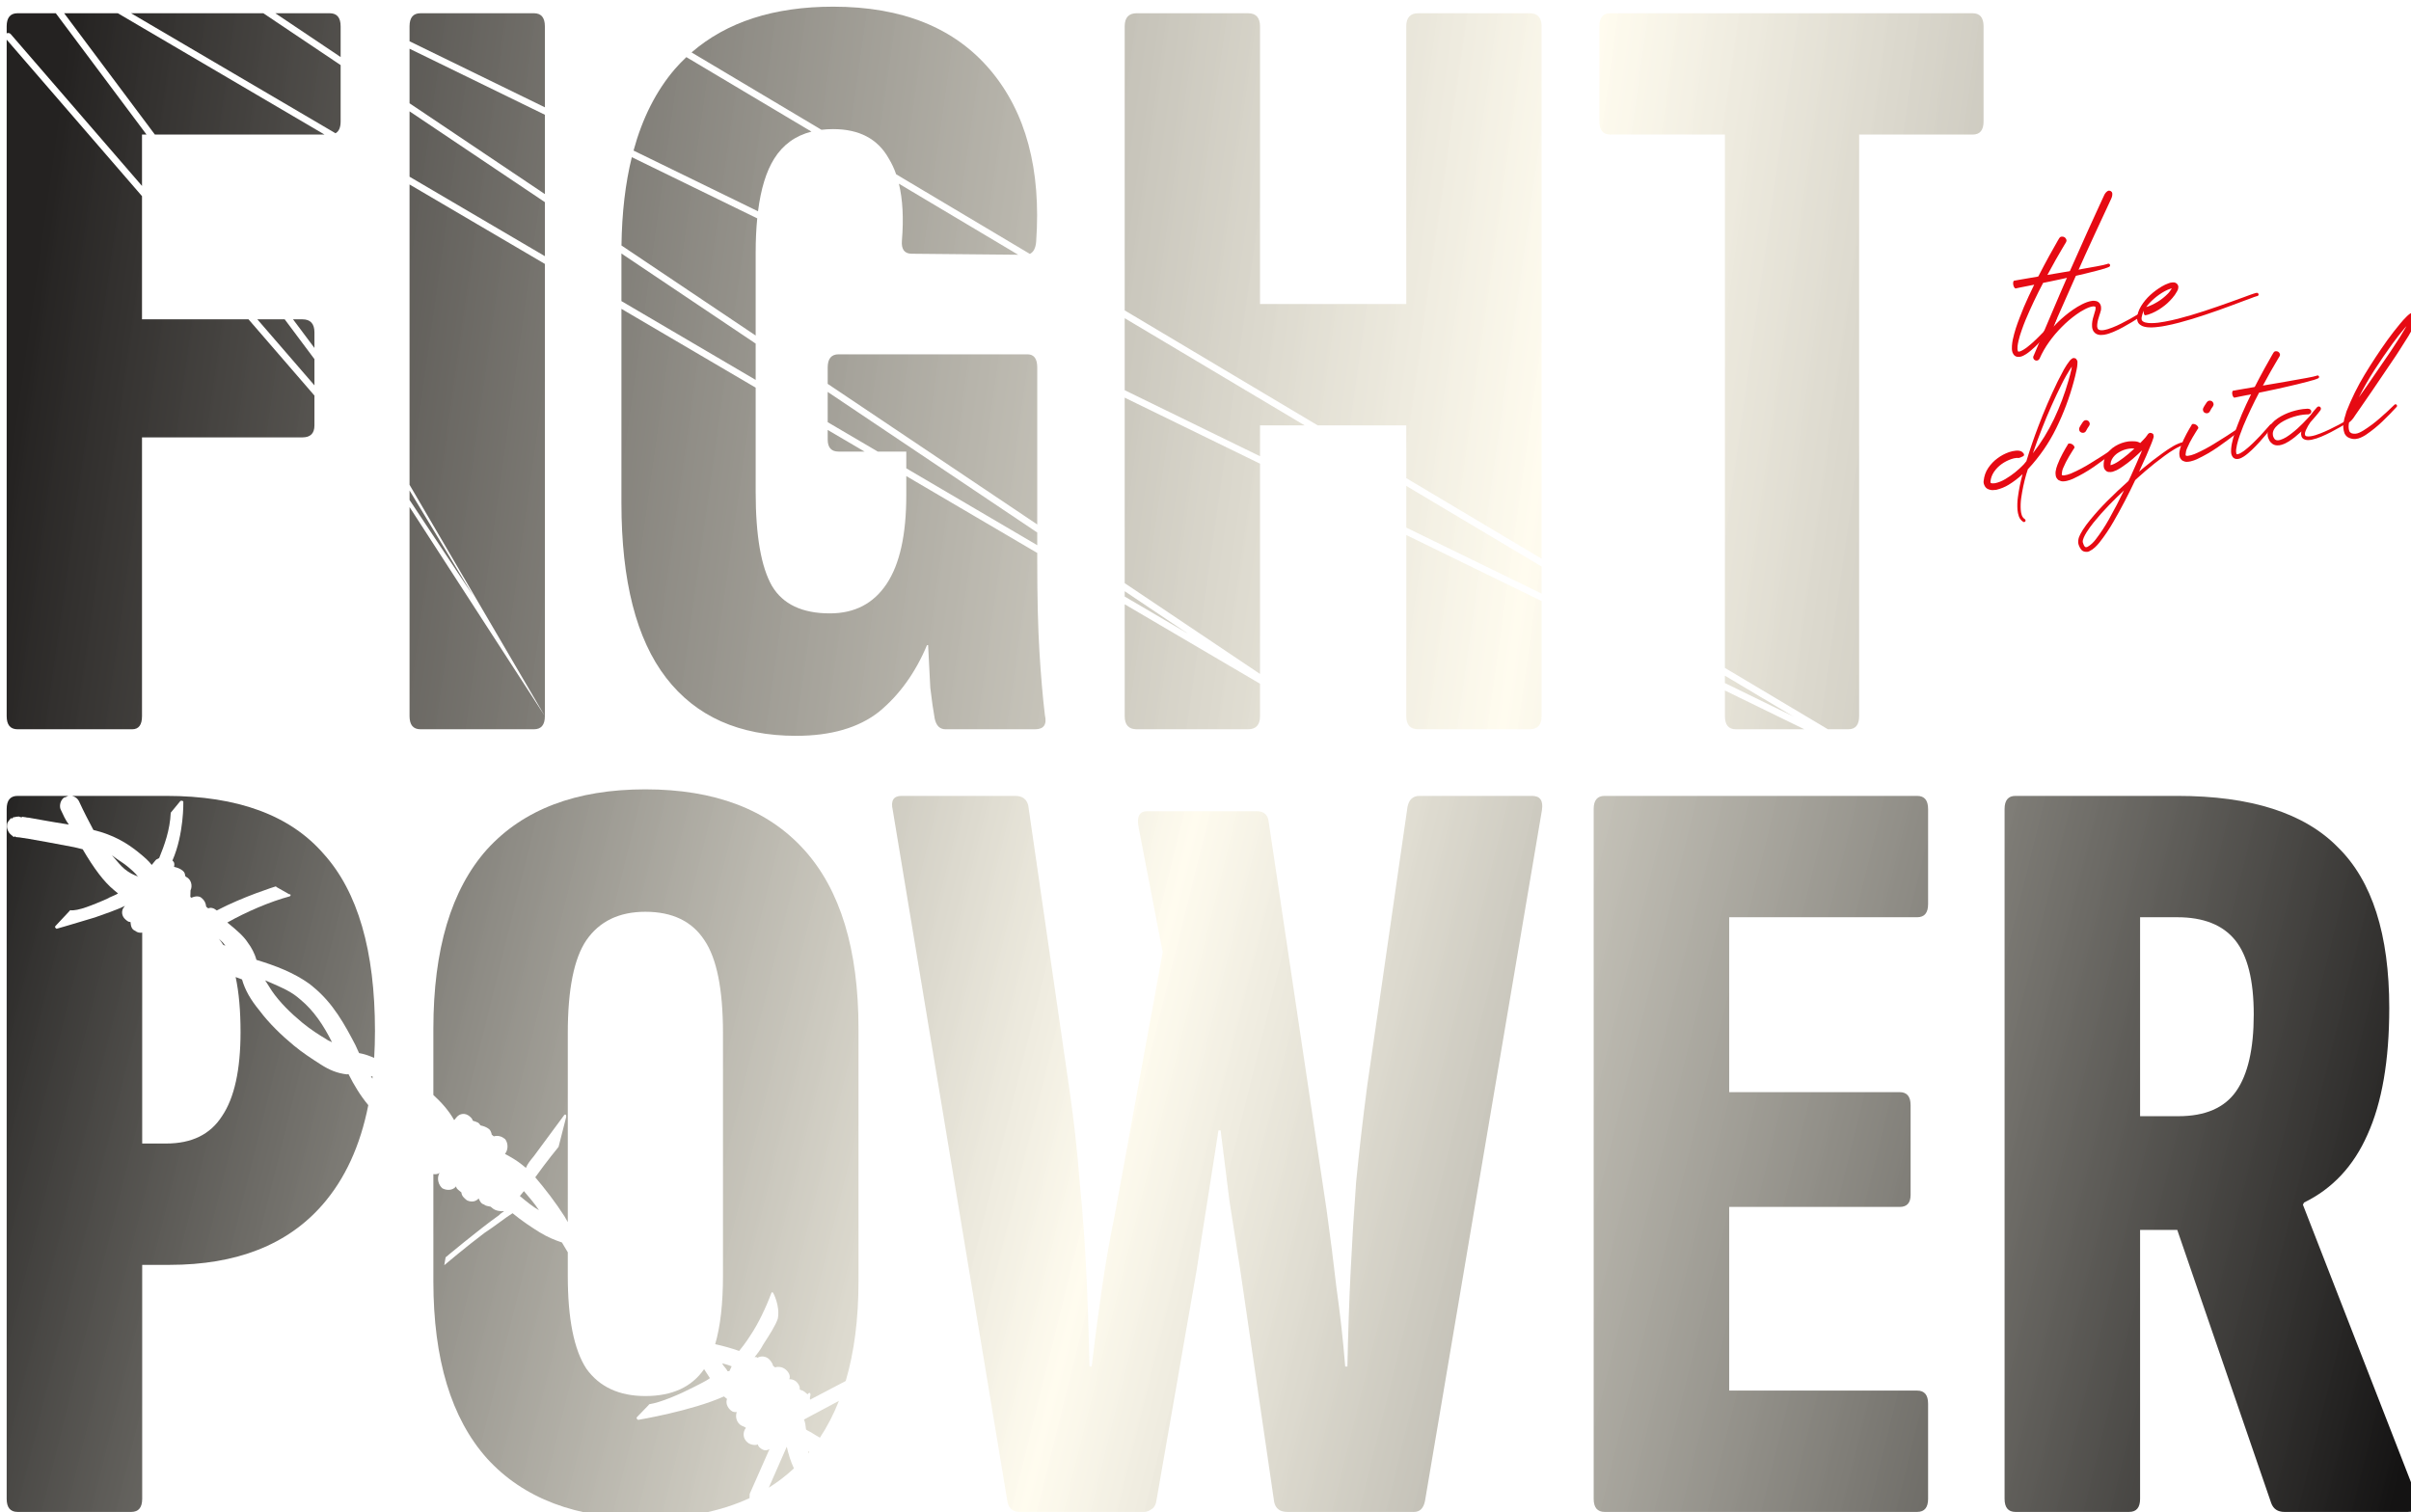
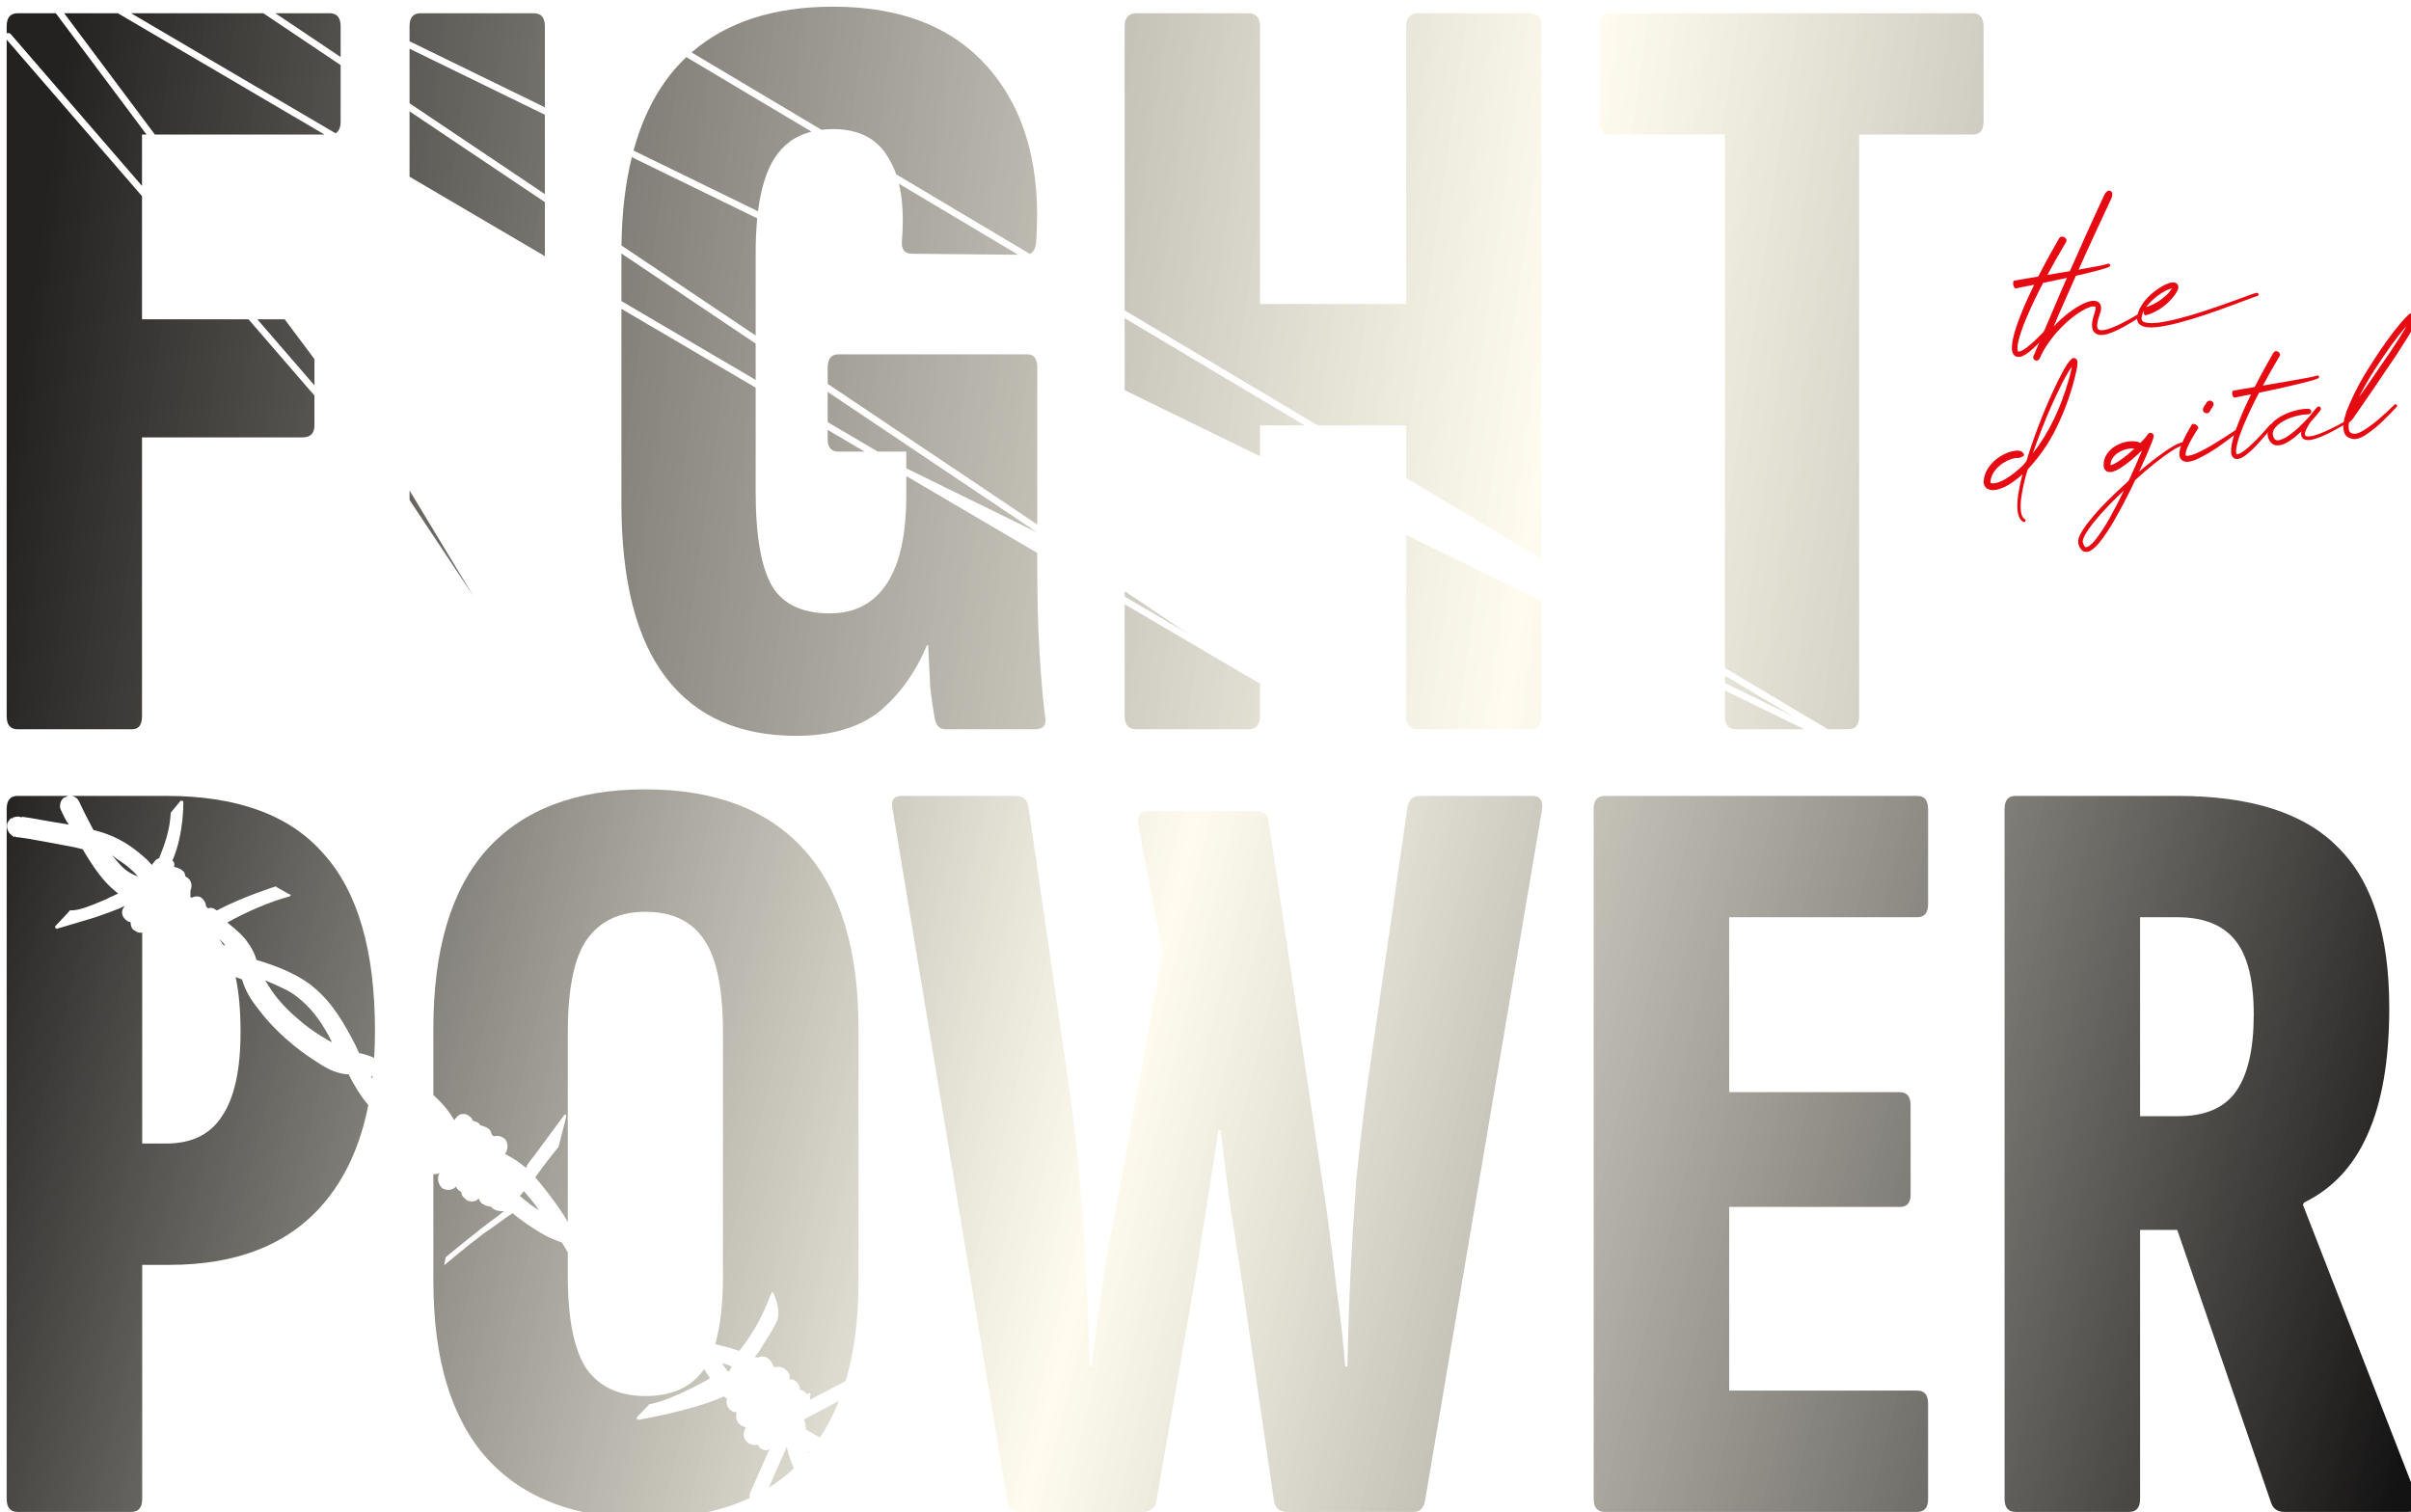
<svg xmlns="http://www.w3.org/2000/svg" fill="none" height="100%" overflow="visible" preserveAspectRatio="none" style="display: block;" viewBox="0 0 295 185" width="100%">
  <g id="slogan">
    <g filter="url(#filter0_i_0_11066)" id="Fight The Power">
      <path d="M91.644 46.621V59.395C91.644 64.746 92.312 68.581 93.647 70.899C94.983 73.129 97.342 74.243 100.725 74.243C103.752 74.243 106.066 73.039 107.668 70.631C109.271 68.224 110.072 64.612 110.072 59.796V57.441L126.096 66.849V67.956C126.096 72.326 126.186 75.982 126.364 78.925C126.542 81.868 126.764 84.454 127.032 86.684C127.299 87.843 126.898 88.423 125.83 88.424H114.879C114.167 88.423 113.722 87.977 113.544 87.085C113.366 86.104 113.188 84.856 113.01 83.34C112.921 81.824 112.832 80.085 112.743 78.123H112.61C111.185 81.511 109.227 84.231 106.734 86.283C104.241 88.245 100.858 89.226 96.585 89.226C89.642 89.226 84.344 86.863 80.695 82.136C77.044 77.41 75.219 70.275 75.219 60.732V36.978L91.644 46.621Z" fill="url(#paint0_linear_0_11066)" />
      <path d="M16.558 23.186V38.259H29.59L37.657 47.589V51.235C37.657 52.216 37.167 52.706 36.188 52.706H16.558V86.817C16.558 87.888 16.158 88.424 15.357 88.424H1.335C0.445 88.423 0 87.888 0 86.817V4.035L16.558 23.186Z" fill="url(#paint1_linear_0_11066)" />
-       <path d="M65.852 31.479V86.817C65.852 87.888 65.407 88.423 64.517 88.424H50.629C49.739 88.424 49.294 87.888 49.294 86.817V61.231L65.852 86.817L49.294 58.509V21.758L65.852 31.479Z" fill="url(#paint2_linear_0_11066)" />
      <path d="M153.354 82.852V86.817C153.354 87.888 152.865 88.423 151.886 88.424H138.265C137.286 88.424 136.796 87.888 136.796 86.817V73.13L153.354 82.852Z" fill="url(#paint3_linear_0_11066)" />
      <path d="M187.807 72.735V86.817C187.807 87.888 187.317 88.424 186.338 88.424H172.717C171.738 88.424 171.248 87.888 171.248 86.817V64.655L187.807 72.735Z" fill="url(#paint4_linear_0_11066)" />
      <path d="M219.956 88.424H211.572C210.681 88.424 210.236 87.888 210.236 86.817V83.68L219.956 88.424Z" fill="url(#paint5_linear_0_11066)" />
      <path d="M240.548 0.803C241.439 0.803 241.883 1.338 241.884 2.408V14.046C241.883 15.116 241.439 15.651 240.548 15.651H226.66V86.817C226.66 87.888 226.216 88.423 225.325 88.424H222.839L210.236 80.916V15.651H196.214C195.324 15.651 194.879 15.116 194.879 14.046V2.408C194.879 1.338 195.324 0.803 196.214 0.803H240.548Z" fill="url(#paint6_linear_0_11066)" />
      <path d="M218.589 86.845L210.236 82.769V81.868L218.589 86.845Z" fill="url(#paint7_linear_0_11066)" />
-       <path d="M153.354 55.924V81.655L136.796 70.543V47.844L153.354 55.924Z" fill="url(#paint8_linear_0_11066)" />
      <path d="M144.551 76.734L136.796 72.181V71.53L144.551 76.734Z" fill="url(#paint9_linear_0_11066)" />
-       <path d="M187.807 68.508V71.824L171.248 63.744V58.644L187.807 68.508Z" fill="url(#paint10_linear_0_11066)" />
      <path d="M151.886 0.803C152.865 0.803 153.354 1.338 153.354 2.408V36.386H171.248V2.408C171.248 1.338 171.738 0.803 172.717 0.803H186.338C187.317 0.803 187.807 1.338 187.807 2.408V67.555L171.248 57.691V51.235H160.41L136.796 37.168V2.408C136.796 1.338 137.286 0.803 138.265 0.803H151.886Z" fill="url(#paint11_linear_0_11066)" />
      <path d="M57.093 72.111L49.294 60.363V59.204L57.093 72.111Z" fill="url(#paint12_linear_0_11066)" />
-       <path d="M126.096 64.349V65.899L110.072 56.491V54.445H106.586L100.457 50.846V47.143L126.096 64.349Z" fill="url(#paint13_linear_0_11066)" />
+       <path d="M126.096 64.349L110.072 56.491V54.445H106.586L100.457 50.846V47.143L126.096 64.349Z" fill="url(#paint13_linear_0_11066)" />
      <path d="M124.894 42.54C125.696 42.54 126.096 43.075 126.096 44.145V63.362L100.457 46.157V44.145C100.457 43.075 100.903 42.54 101.793 42.54H124.894Z" fill="url(#paint14_linear_0_11066)" />
      <path d="M158.81 51.235H153.354V55.013L136.796 46.932V38.121L158.81 51.235Z" fill="url(#paint15_linear_0_11066)" />
      <path d="M104.969 54.445H101.793C100.903 54.445 100.457 53.955 100.457 52.974V51.796L104.969 54.445Z" fill="url(#paint16_linear_0_11066)" />
      <path d="M34.017 38.259L37.657 43.128V46.339L30.671 38.259H34.017Z" fill="url(#paint17_linear_0_11066)" />
      <path d="M91.644 41.229V45.672L75.219 36.029V30.206L91.644 41.229Z" fill="url(#paint18_linear_0_11066)" />
-       <path d="M36.188 38.259C37.167 38.259 37.657 38.794 37.657 39.864V41.763L35.037 38.259H36.188Z" fill="url(#paint19_linear_0_11066)" />
      <path d="M91.835 25.904C91.709 27.184 91.644 28.582 91.644 30.099V40.242L75.225 29.224C75.278 25.215 75.7 21.613 76.49 18.417L91.835 25.904Z" fill="url(#paint20_linear_0_11066)" />
      <path d="M65.852 23.919V30.53L49.294 20.808V12.808L65.852 23.919Z" fill="url(#paint21_linear_0_11066)" />
      <path d="M123.763 30.357L110.74 30.232C109.85 30.232 109.449 29.697 109.538 28.627C109.76 25.909 109.636 23.588 109.169 21.664L123.763 30.357Z" fill="url(#paint22_linear_0_11066)" />
      <path d="M101.125 0C109.583 0 115.992 2.586 120.355 7.759C124.717 12.931 126.586 19.932 125.963 28.761C125.897 29.548 125.638 30.044 125.187 30.252L108.831 20.509C108.587 19.808 108.289 19.169 107.936 18.594C106.6 16.186 104.33 14.982 101.125 14.982C100.628 14.982 100.15 15.01 99.693 15.065L83.8 5.598C88.106 1.867 93.88 8.22281e-06 101.125 0Z" fill="url(#paint23_linear_0_11066)" />
      <path d="M98.47 15.29C96.505 15.788 94.986 16.889 93.915 18.594C92.938 20.148 92.278 22.297 91.931 25.04L76.7 17.608C77.788 13.618 79.476 10.29 81.763 7.625C82.209 7.115 82.677 6.632 83.163 6.173L98.47 15.29Z" fill="url(#paint24_linear_0_11066)" />
      <path d="M65.852 13.226V22.934L49.294 11.822V5.146L65.852 13.226Z" fill="url(#paint25_linear_0_11066)" />
      <path d="M17.113 15.651H16.558V21.935L0.497 3.359C0.371 3.213 0.164 3.179 0 3.265V2.408C0 1.338 0.445 0.803 1.335 0.803H6.011L17.113 15.651Z" fill="url(#paint26_linear_0_11066)" />
      <path d="M38.892 15.651H18.134L7.032 0.803H13.601L38.892 15.651Z" fill="url(#paint27_linear_0_11066)" />
      <path d="M40.862 7.149V14.046C40.862 14.778 40.653 15.259 40.236 15.491L15.218 0.803H31.405L40.862 7.149Z" fill="url(#paint28_linear_0_11066)" />
      <path d="M64.517 0.803C65.407 0.803 65.852 1.338 65.852 2.408V12.315L49.294 4.235V2.408C49.294 1.338 49.739 0.803 50.629 0.803H64.517Z" fill="url(#paint29_linear_0_11066)" />
      <path d="M39.527 0.803C40.417 0.803 40.862 1.338 40.862 2.408V6.163L32.874 0.803H39.527Z" fill="url(#paint30_linear_0_11066)" />
      <path d="M257.357 31.58C257.371 31.63 257.369 31.679 257.351 31.727C257.338 31.769 257.307 31.803 257.259 31.83C257.222 31.842 257.189 31.857 257.159 31.875C257.141 31.884 257.128 31.89 257.122 31.891C257.116 31.892 257.109 31.893 257.103 31.894L257.058 31.92C257.045 31.922 257.036 31.924 257.029 31.925C257.005 31.935 256.984 31.945 256.965 31.954L256.871 31.979L256.788 32.012L256.696 32.046C256.677 32.049 256.655 32.056 256.63 32.066C256.593 32.078 256.555 32.087 256.517 32.093C256.273 32.165 256.033 32.232 255.794 32.296C255.318 32.423 254.837 32.544 254.352 32.66C253.874 32.775 253.395 32.886 252.915 32.994C252.531 33.081 252.149 33.167 251.77 33.253C251.669 33.276 251.568 33.298 251.467 33.321L250.016 33.628L249.171 33.8C248.388 35.285 247.671 36.799 247.021 38.341C246.846 38.766 246.685 39.192 246.538 39.619C246.383 40.047 246.256 40.477 246.155 40.91C246.104 41.127 246.066 41.341 246.041 41.554C246.032 41.659 246.028 41.761 246.031 41.858C246.033 41.955 246.046 42.038 246.07 42.106C246.075 42.138 246.085 42.159 246.1 42.17C246.101 42.176 246.102 42.182 246.103 42.189C246.11 42.194 246.114 42.197 246.114 42.197C246.12 42.196 246.124 42.195 246.124 42.195C246.131 42.2 246.141 42.205 246.155 42.21C246.175 42.213 246.201 42.212 246.233 42.207C246.31 42.195 246.394 42.169 246.485 42.128C246.577 42.088 246.67 42.037 246.765 41.977C246.944 41.87 247.124 41.744 247.303 41.599C247.478 41.467 247.651 41.322 247.822 41.165C248.16 40.864 248.489 40.548 248.809 40.218C249.136 39.892 249.452 39.556 249.756 39.209C250.069 38.873 250.377 38.528 250.68 38.174C250.72 38.135 250.765 38.114 250.817 38.113C250.875 38.104 250.427 39.171 250.427 39.171C250.138 39.536 250.416 39.163 250.12 39.522C249.818 39.883 249.511 40.234 249.199 40.576C248.882 40.926 248.554 41.264 248.214 41.592C248.044 41.755 247.866 41.914 247.681 42.066C247.498 42.226 247.302 42.374 247.095 42.511C246.988 42.58 246.878 42.643 246.762 42.7C246.642 42.765 246.506 42.812 246.354 42.843C246.271 42.856 246.183 42.86 246.091 42.855C245.992 42.851 245.893 42.824 245.794 42.775C245.694 42.719 245.614 42.647 245.554 42.559C245.502 42.482 245.461 42.404 245.428 42.324C245.378 42.17 245.351 42.024 245.349 41.888C245.341 41.752 245.343 41.621 245.356 41.496C245.375 41.245 245.408 41.002 245.455 40.767C245.557 40.295 245.679 39.833 245.823 39.38C245.968 38.934 246.126 38.492 246.299 38.054C246.465 37.618 246.637 37.183 246.817 36.751C247.003 36.318 247.193 35.891 247.388 35.469C247.611 34.984 247.842 34.502 248.079 34.022L246.388 34.357L245.847 34.471C245.841 34.472 245.837 34.473 245.837 34.473C245.825 34.475 245.812 34.477 245.799 34.479C245.786 34.481 245.773 34.477 245.758 34.466C245.737 34.456 245.718 34.443 245.702 34.426C245.68 34.41 245.66 34.384 245.641 34.348L245.63 34.34C245.519 34.136 245.479 33.927 245.511 33.714C245.524 33.672 245.535 33.638 245.544 33.611C245.553 33.59 245.567 33.571 245.584 33.556C245.595 33.541 245.606 33.532 245.619 33.531C245.632 33.529 245.645 33.526 245.657 33.525C245.657 33.525 245.66 33.524 245.667 33.523L245.849 33.494L246.22 33.426L248.405 33.052L248.576 33.015C248.581 33.008 248.586 32.997 248.591 32.983C248.596 32.976 248.604 32.965 248.615 32.95C249.038 32.121 249.473 31.3 249.919 30.487C250.148 30.073 250.377 29.666 250.607 29.265L250.951 28.654L251.129 28.352C251.154 28.303 251.189 28.258 251.235 28.218C251.281 28.178 251.349 28.151 251.438 28.137C251.703 28.121 251.89 28.229 251.999 28.459L252 28.469C252.033 28.555 252.042 28.628 252.025 28.689C252.014 28.743 251.993 28.795 251.962 28.846L251.783 29.138L251.428 29.741C251.197 30.136 250.966 30.534 250.735 30.935C250.384 31.564 250.037 32.195 249.693 32.829L251.316 32.553L252.776 32.303C253.26 32.22 253.743 32.134 254.225 32.045C254.709 31.962 255.192 31.876 255.674 31.787C255.916 31.742 256.156 31.695 256.397 31.644C256.434 31.631 256.472 31.622 256.51 31.616C256.535 31.612 256.558 31.608 256.577 31.605L256.746 31.559L256.84 31.535C256.853 31.532 256.869 31.53 256.888 31.527C256.901 31.525 256.91 31.52 256.915 31.513L256.963 31.505C256.963 31.505 256.966 31.505 256.972 31.504C256.984 31.495 256.993 31.491 257 31.49C257.018 31.48 257.039 31.474 257.065 31.47L257.102 31.454C257.158 31.439 257.208 31.444 257.251 31.47C257.3 31.488 257.335 31.525 257.357 31.58Z" fill="#E60A13" />
      <path d="M261.147 37.664C261.174 37.712 261.182 37.763 261.171 37.817C261.159 37.864 261.13 37.905 261.083 37.938C260.397 38.392 259.693 38.816 258.971 39.21C258.611 39.41 258.238 39.592 257.853 39.758C257.657 39.84 257.46 39.917 257.262 39.987C257.057 40.059 256.844 40.112 256.621 40.147C256.506 40.166 256.39 40.174 256.272 40.173C256.149 40.179 256.022 40.164 255.892 40.126C255.756 40.095 255.628 40.027 255.507 39.923C255.385 39.818 255.301 39.698 255.253 39.562C255.2 39.434 255.17 39.305 255.162 39.176C255.15 39.054 255.147 38.937 255.156 38.825C255.171 38.595 255.205 38.378 255.258 38.174C255.31 37.964 255.369 37.759 255.435 37.56L255.479 37.406L255.497 37.335C255.507 37.314 255.517 37.293 255.526 37.272C255.552 37.183 255.571 37.099 255.584 37.018C255.598 36.938 255.6 36.869 255.591 36.812C255.587 36.787 255.58 36.765 255.57 36.747C255.562 36.735 255.557 36.726 255.556 36.72C255.549 36.715 255.538 36.707 255.523 36.696C255.516 36.691 255.499 36.687 255.472 36.684C255.418 36.673 255.352 36.671 255.275 36.676C255.115 36.695 254.945 36.738 254.766 36.806C254.594 36.872 254.42 36.951 254.245 37.044C253.901 37.222 253.568 37.428 253.245 37.661C252.6 38.121 251.999 38.636 251.442 39.206C250.878 39.771 250.367 40.376 249.907 41.022C249.441 41.668 249.05 42.352 248.733 43.073C248.684 43.172 248.61 43.242 248.512 43.284C248.408 43.326 248.303 43.323 248.197 43.275C248.099 43.232 248.028 43.158 247.985 43.054C247.944 42.956 247.944 42.855 247.986 42.751L247.996 42.75C248.707 41.055 249.427 39.358 250.157 37.66C250.875 35.964 251.602 34.273 252.341 32.587C253.085 30.893 253.836 29.208 254.596 27.531L255.745 25.015L256.32 23.761L256.612 23.129C256.654 23.025 256.71 22.925 256.78 22.829C256.811 22.779 256.85 22.733 256.896 22.694C256.934 22.648 256.983 22.608 257.043 22.573C257.138 22.512 257.237 22.496 257.34 22.526C257.441 22.549 257.522 22.604 257.582 22.693C257.609 22.741 257.626 22.787 257.633 22.831C257.644 22.901 257.645 22.966 257.635 23.026C257.631 23.085 257.621 23.146 257.605 23.207C257.577 23.322 257.539 23.429 257.489 23.528L257.197 24.16L255.451 27.914C254.678 29.586 253.918 31.263 253.172 32.944C252.42 34.626 251.675 36.31 250.936 37.996L250.427 39.171C250.583 39.003 250.743 38.838 250.907 38.675C251.499 38.087 252.143 37.552 252.838 37.071C253.179 36.835 253.544 36.617 253.93 36.42C254.118 36.325 254.317 36.238 254.526 36.16C254.736 36.081 254.962 36.026 255.206 35.994C255.328 35.981 255.463 35.989 255.611 36.018C255.692 36.031 255.771 36.057 255.85 36.097C255.929 36.143 256 36.2 256.063 36.269C256.121 36.344 256.166 36.422 256.198 36.501C256.23 36.581 256.249 36.656 256.254 36.727C256.27 36.874 256.269 37.008 256.249 37.129C256.222 37.25 256.191 37.362 256.155 37.466C256.147 37.493 256.138 37.52 256.129 37.548L256.103 37.63L256.056 37.765C255.994 37.95 255.938 38.135 255.889 38.319C255.841 38.509 255.808 38.693 255.79 38.871C255.768 39.057 255.779 39.212 255.825 39.335C255.848 39.397 255.875 39.444 255.906 39.478C255.944 39.512 255.995 39.539 256.057 39.562C256.194 39.599 256.355 39.606 256.541 39.584C256.719 39.555 256.902 39.513 257.089 39.458C257.277 39.402 257.462 39.337 257.647 39.262C258.016 39.119 258.382 38.954 258.744 38.767C259.464 38.406 260.17 38.014 260.861 37.592C260.916 37.564 260.967 37.556 261.014 37.568C261.068 37.579 261.113 37.611 261.147 37.664Z" fill="#E60A13" />
      <path d="M275.414 35.031C275.464 35.062 275.5 35.102 275.521 35.151C275.542 35.2 275.54 35.252 275.516 35.308C275.477 35.386 275.411 35.426 275.32 35.427C275.307 35.429 275.294 35.431 275.281 35.433C275.251 35.445 275.22 35.456 275.189 35.467C275.126 35.484 275.061 35.504 274.993 35.528C274.863 35.574 274.733 35.624 274.604 35.677L273.808 35.969L272.235 36.559C271.18 36.953 270.116 37.33 269.042 37.688C267.976 38.052 266.894 38.379 265.797 38.67C265.251 38.814 264.699 38.941 264.141 39.048C263.863 39.105 263.579 39.15 263.29 39.182C263.002 39.221 262.712 39.244 262.419 39.252C262.268 39.249 262.12 39.243 261.975 39.234C261.822 39.219 261.667 39.191 261.511 39.151C261.348 39.111 261.192 39.035 261.043 38.922C260.963 38.869 260.893 38.802 260.835 38.72C260.775 38.632 260.734 38.541 260.713 38.446C260.685 38.353 260.67 38.261 260.669 38.17C260.668 38.124 260.67 38.078 260.676 38.032C260.676 37.993 260.68 37.956 260.688 37.922C260.709 37.763 260.74 37.608 260.781 37.458C260.878 37.163 261.004 36.889 261.16 36.636C261.477 36.124 261.853 35.671 262.287 35.276C262.721 34.882 263.192 34.534 263.7 34.233C263.95 34.083 264.224 33.955 264.521 33.849C264.594 33.818 264.672 33.793 264.754 33.773C264.836 33.754 264.929 33.742 265.033 33.739C265.084 33.731 265.139 33.732 265.2 33.742C265.267 33.751 265.339 33.775 265.417 33.815C265.509 33.859 265.582 33.929 265.637 34.025C265.691 34.12 265.718 34.207 265.718 34.285C265.709 34.437 265.688 34.554 265.656 34.637C265.617 34.721 265.577 34.799 265.536 34.871C265.461 35.013 265.377 35.147 265.286 35.272C265.243 35.331 265.197 35.39 265.148 35.45C265.131 35.466 265.114 35.485 265.098 35.507C265.072 35.55 265.043 35.59 265.009 35.628C264.91 35.742 264.81 35.852 264.709 35.959C264.609 36.072 264.502 36.177 264.387 36.274C264.279 36.376 264.166 36.471 264.05 36.561C263.812 36.749 263.568 36.921 263.318 37.077C263.062 37.235 262.794 37.375 262.513 37.498C262.372 37.559 262.224 37.615 262.069 37.666C261.994 37.69 261.913 37.713 261.825 37.733C261.78 37.74 261.732 37.748 261.681 37.756C261.657 37.766 261.63 37.761 261.6 37.739C261.585 37.729 261.57 37.712 261.553 37.688C261.537 37.671 261.523 37.644 261.511 37.607C261.484 37.52 261.476 37.433 261.489 37.347L261.504 37.198C261.429 37.34 261.367 37.483 261.318 37.628C261.279 37.751 261.249 37.873 261.229 37.993C261.226 38.02 261.221 38.05 261.214 38.084C261.211 38.11 261.212 38.136 261.216 38.162C261.212 38.214 261.216 38.259 261.228 38.297C261.247 38.378 261.294 38.446 261.368 38.499C261.443 38.559 261.539 38.606 261.655 38.639C261.893 38.7 262.146 38.728 262.414 38.725C262.681 38.722 262.953 38.705 263.229 38.674C263.498 38.638 263.769 38.596 264.042 38.546C264.588 38.447 265.131 38.328 265.672 38.191C266.757 37.909 267.831 37.593 268.893 37.243C269.961 36.892 271.024 36.525 272.081 36.144L273.666 35.571L274.453 35.281C274.59 35.233 274.726 35.185 274.862 35.138C274.925 35.122 274.993 35.101 275.068 35.076C275.099 35.065 275.133 35.053 275.17 35.041C275.189 35.038 275.211 35.034 275.237 35.03C275.25 35.028 275.262 35.026 275.275 35.024C275.282 35.023 275.294 35.021 275.313 35.018C275.32 35.017 275.323 35.016 275.323 35.016C275.329 35.015 275.336 35.014 275.342 35.013C275.349 35.019 275.36 35.023 275.374 35.028C275.387 35.026 275.4 35.027 275.414 35.031ZM262.716 35.756C262.366 36.059 262.056 36.391 261.786 36.753C261.793 36.752 261.799 36.751 261.806 36.75C261.918 36.719 262.033 36.681 262.15 36.636C262.39 36.54 262.627 36.428 262.861 36.3C263.325 36.05 263.754 35.748 264.149 35.393C264.246 35.306 264.339 35.216 264.429 35.124C264.457 35.093 264.485 35.063 264.513 35.033C264.529 35.011 264.546 34.992 264.563 34.976C264.607 34.923 264.647 34.871 264.685 34.82C264.766 34.716 264.835 34.614 264.891 34.514C264.902 34.499 264.913 34.484 264.923 34.469C264.917 34.471 264.914 34.471 264.914 34.471C264.856 34.48 264.8 34.495 264.745 34.517C264.508 34.594 264.273 34.696 264.039 34.824C263.564 35.088 263.123 35.398 262.716 35.756ZM275.309 35.419C275.309 35.419 275.309 35.422 275.31 35.429C275.31 35.429 275.31 35.426 275.309 35.419Z" fill="#E60A13" />
      <path d="M253.183 43.07C253.286 43.2 253.346 43.301 253.363 43.374C253.381 43.447 253.382 43.509 253.366 43.558C253.361 43.599 253.362 43.643 253.369 43.689C253.353 43.954 253.319 44.201 253.268 44.431C253.265 44.449 253.261 44.464 253.258 44.477C253.155 44.971 253.036 45.46 252.902 45.942C252.378 47.881 251.67 49.761 250.777 51.582C249.888 53.398 248.744 55.058 247.343 56.563C247.339 56.569 247.331 56.576 247.32 56.584C247.316 56.59 247.31 56.594 247.305 56.595C247.279 56.692 247.25 56.787 247.218 56.88C247.177 56.992 247.14 57.105 247.106 57.222C246.836 58.175 246.631 59.135 246.492 60.102C246.423 60.592 246.403 61.073 246.432 61.547C246.446 61.785 246.487 62.008 246.556 62.219C246.631 62.435 246.754 62.597 246.923 62.704L246.933 62.711C246.978 62.739 247.005 62.779 247.013 62.83C247.027 62.88 247.023 62.928 247.001 62.972C246.967 63.018 246.925 63.048 246.874 63.062C246.83 63.075 246.784 63.068 246.739 63.04C246.733 63.041 246.73 63.041 246.73 63.041C246.467 62.855 246.29 62.629 246.201 62.363C246.112 62.097 246.056 61.837 246.033 61.584C245.998 61.065 246.013 60.554 246.08 60.053C246.208 59.088 246.399 58.139 246.655 57.205C246.136 57.696 245.566 58.13 244.947 58.508C244.499 58.783 243.999 58.987 243.446 59.121C243.298 59.145 243.142 59.158 242.978 59.16C242.82 59.162 242.647 59.125 242.46 59.049C242.253 58.965 242.101 58.817 242.003 58.605C241.899 58.394 241.863 58.204 241.895 58.035C241.953 57.443 242.138 56.914 242.451 56.451C242.769 55.98 243.148 55.585 243.589 55.264C244.023 54.939 244.501 54.686 245.023 54.504C245.284 54.416 245.564 54.357 245.864 54.328C246.013 54.31 246.176 54.322 246.353 54.364C246.529 54.406 246.683 54.525 246.814 54.72C246.84 54.775 246.845 54.829 246.831 54.884C246.821 54.932 246.789 54.972 246.736 55.004C246.73 55.005 246.725 55.009 246.72 55.015L246.401 55.162C246.324 55.197 246.249 55.218 246.173 55.224C246.104 55.229 246.022 55.228 245.927 55.219C245.724 55.234 245.517 55.278 245.307 55.352C244.879 55.496 244.478 55.699 244.104 55.962C243.731 56.231 243.418 56.549 243.166 56.916C242.92 57.281 242.774 57.675 242.73 58.096C242.727 58.149 242.727 58.187 242.73 58.21C242.734 58.233 242.74 58.249 242.747 58.26C242.755 58.27 242.768 58.28 242.787 58.289C242.794 58.293 242.8 58.295 242.805 58.294C242.85 58.317 242.916 58.33 243.005 58.333C243.093 58.337 243.189 58.33 243.292 58.314C243.716 58.224 244.135 58.055 244.546 57.809C245.365 57.324 246.111 56.731 246.784 56.029C246.849 55.955 246.91 55.881 246.969 55.808C247.017 55.742 247.068 55.678 247.123 55.617C247.554 54.201 248.031 52.804 248.556 51.425C249.26 49.557 250.049 47.723 250.922 45.922C250.99 45.795 251.055 45.668 251.117 45.541C251.307 45.155 251.507 44.773 251.716 44.396C251.926 44.019 252.174 43.647 252.461 43.28C252.477 43.266 252.492 43.252 252.507 43.238C252.536 43.199 252.582 43.156 252.645 43.111C252.662 43.103 252.68 43.091 252.701 43.076C252.737 43.041 252.791 43.015 252.864 42.998C252.944 42.98 253.05 43.004 253.183 43.07ZM252.64 44.347C252.653 44.286 252.662 44.229 252.665 44.176C252.67 44.135 252.678 44.09 252.688 44.041C252.233 44.714 251.819 45.427 251.447 46.181C250.563 47.954 249.759 49.765 249.034 51.612C248.637 52.615 248.265 53.628 247.918 54.651C248.935 53.347 249.8 51.941 250.515 50.433C251.23 48.926 251.815 47.371 252.269 45.771C252.409 45.293 252.533 44.819 252.64 44.347Z" fill="#E60A13" />
-       <path d="M254.055 52.15C253.927 52.153 253.816 52.115 253.721 52.037C253.632 51.958 253.584 51.854 253.575 51.727C253.571 51.699 253.572 51.666 253.578 51.631C253.584 51.595 253.599 51.545 253.624 51.483C253.655 51.42 253.703 51.334 253.768 51.224C253.837 51.108 253.931 50.965 254.051 50.794C254.128 50.689 254.223 50.627 254.337 50.609C254.457 50.584 254.571 50.607 254.682 50.677C254.781 50.749 254.843 50.844 254.868 50.963C254.893 51.082 254.869 51.193 254.798 51.298C254.745 51.37 254.681 51.465 254.606 51.582C254.536 51.692 254.486 51.782 254.456 51.851C254.383 52.02 254.264 52.117 254.098 52.144C254.081 52.146 254.067 52.149 254.055 52.15ZM257.905 54.213C257.935 54.255 257.945 54.3 257.936 54.348C257.931 54.395 257.908 54.434 257.866 54.464C257.804 54.515 257.739 54.566 257.671 54.617C256.921 55.203 256.15 55.771 255.359 56.322C254.568 56.867 253.725 57.35 252.832 57.771C252.597 57.878 252.342 57.965 252.065 58.032C252.054 58.034 252.045 58.035 252.04 58.036C251.91 58.068 251.761 58.086 251.591 58.089C251.428 58.092 251.247 58.039 251.048 57.93C250.851 57.763 250.741 57.582 250.716 57.387C250.685 57.194 250.679 57.028 250.698 56.891C250.745 56.598 250.817 56.33 250.913 56.087C251.098 55.596 251.314 55.128 251.559 54.68L251.928 54.018L252.123 53.699C252.153 53.665 252.174 53.629 252.185 53.592C252.196 53.55 252.217 53.514 252.248 53.486C252.284 53.457 252.35 53.447 252.445 53.455L252.453 53.454C252.675 53.489 252.845 53.596 252.961 53.776C253.009 53.856 253.025 53.918 253.008 53.961C252.997 54.004 252.977 54.039 252.946 54.068C252.915 54.096 252.894 54.128 252.882 54.165L252.686 54.476L252.31 55.096C252.06 55.515 251.844 55.94 251.661 56.371C251.594 56.504 251.544 56.647 251.509 56.798C251.479 56.943 251.461 57.068 251.455 57.174C251.453 57.274 251.463 57.322 251.486 57.318C251.521 57.353 251.6 57.367 251.721 57.36C251.842 57.346 251.978 57.319 252.13 57.278C252.287 57.235 252.432 57.186 252.563 57.131C253.446 56.752 254.304 56.295 255.139 55.761C255.982 55.249 256.817 54.714 257.642 54.158C257.69 54.127 257.738 54.117 257.786 54.126C257.835 54.136 257.874 54.165 257.905 54.213Z" fill="#E60A13" />
      <path d="M266.676 53.467C266.707 53.515 266.717 53.563 266.707 53.611C266.703 53.658 266.68 53.7 266.639 53.736C266.591 53.767 266.544 53.78 266.496 53.776C266.448 53.766 266.406 53.74 266.37 53.699C266.375 53.693 266.351 53.694 266.3 53.702C266.248 53.704 266.182 53.714 266.103 53.733C266.03 53.75 265.958 53.776 265.887 53.811C265.674 53.908 265.461 54.021 265.247 54.148C264.824 54.401 264.414 54.676 264.016 54.972C263.214 55.56 262.434 56.179 261.676 56.83C261.383 57.081 261.092 57.337 260.806 57.598C260.683 57.71 260.561 57.823 260.438 57.936C259.624 59.669 258.735 61.371 257.771 63.04C257.271 63.913 256.705 64.752 256.072 65.558C256.047 65.585 256.025 65.612 256.006 65.639C255.854 65.826 255.686 66.004 255.502 66.173C255.319 66.348 255.1 66.499 254.845 66.627C254.7 66.709 254.525 66.733 254.321 66.701C254.112 66.676 253.949 66.588 253.831 66.437C253.632 66.177 253.51 65.904 253.464 65.62C253.453 65.33 253.492 65.078 253.582 64.866C253.665 64.654 253.766 64.457 253.883 64.275C253.929 64.198 253.973 64.121 254.013 64.045C254.295 63.609 254.599 63.197 254.923 62.807C255.566 62.023 256.24 61.274 256.947 60.562C257.81 59.696 258.699 58.855 259.611 58.04C259.661 57.945 259.707 57.85 259.751 57.755C259.808 57.636 259.865 57.516 259.922 57.396C260.334 56.49 260.734 55.581 261.122 54.668L261.273 54.294C260.893 54.663 260.499 55.023 260.092 55.373C259.7 55.703 259.289 56.013 258.861 56.303C258.645 56.454 258.415 56.592 258.172 56.718C258.122 56.737 258.075 56.757 258.031 56.775C257.928 56.826 257.812 56.871 257.684 56.909C257.555 56.947 257.393 56.958 257.197 56.942C257.055 56.929 256.927 56.865 256.815 56.748C256.697 56.633 256.629 56.515 256.61 56.395C256.591 56.317 256.581 56.251 256.578 56.199C256.575 56.141 256.576 56.089 256.58 56.041C256.584 55.994 256.585 55.944 256.582 55.892C256.603 55.58 256.682 55.284 256.819 55.006C257.114 54.469 257.511 54.056 258.01 53.767C258.496 53.474 259.02 53.287 259.581 53.204C259.627 53.203 259.673 53.198 259.719 53.191C259.939 53.174 260.164 53.173 260.395 53.189C260.631 53.199 260.85 53.266 261.051 53.392C261.097 53.35 261.143 53.305 261.188 53.257C261.359 53.084 261.525 52.909 261.684 52.732C261.763 52.638 261.83 52.548 261.887 52.464L261.945 52.384L261.987 52.316L262.063 52.243C262.069 52.242 262.071 52.239 262.07 52.233C262.076 52.232 262.079 52.232 262.079 52.232C262.085 52.231 262.09 52.23 262.096 52.229C262.101 52.223 262.108 52.216 262.119 52.208C262.153 52.162 262.211 52.144 262.295 52.154C262.384 52.163 262.467 52.188 262.544 52.229C262.62 52.269 262.66 52.315 262.662 52.367C262.678 52.429 262.689 52.48 262.695 52.52C262.701 52.554 262.703 52.583 262.7 52.607C262.703 52.624 262.703 52.638 262.699 52.651C262.694 52.657 262.689 52.664 262.684 52.67C262.685 52.676 262.683 52.682 262.678 52.689C262.679 52.694 262.681 52.703 262.682 52.714L262.647 52.825C262.565 53.083 262.475 53.328 262.378 53.559L261.799 54.946C261.537 55.548 261.266 56.145 260.985 56.738C260.959 56.794 260.933 56.851 260.907 56.908C260.986 56.849 261.06 56.784 261.131 56.715C261.219 56.642 261.307 56.567 261.394 56.489C262.164 55.843 262.959 55.227 263.779 54.642C264.183 54.345 264.604 54.066 265.043 53.804C265.262 53.676 265.496 53.56 265.743 53.457C265.799 53.442 265.857 53.421 265.917 53.394C266.015 53.344 266.124 53.315 266.246 53.307C266.368 53.3 266.511 53.353 266.676 53.467ZM261.942 52.534C261.948 52.533 261.951 52.532 261.951 52.532C261.95 52.527 261.947 52.524 261.941 52.525C261.941 52.525 261.941 52.528 261.942 52.534ZM259.572 54.755C259.805 54.56 260.031 54.361 260.25 54.158C260.281 54.129 260.312 54.104 260.344 54.082C260.139 54.044 259.925 54.045 259.703 54.086C259.262 54.144 258.848 54.288 258.463 54.519C258.072 54.744 257.778 55.035 257.583 55.393C257.489 55.571 257.436 55.754 257.425 55.943C257.426 55.984 257.424 56.028 257.42 56.075C257.421 56.087 257.423 56.098 257.425 56.109C257.533 56.086 257.682 56.031 257.873 55.942C258.063 55.848 258.242 55.744 258.411 55.63C258.808 55.363 259.195 55.071 259.572 54.755ZM257.229 62.723C257.877 61.57 258.489 60.394 259.066 59.194C258.47 59.755 257.885 60.329 257.31 60.916C256.615 61.627 255.957 62.367 255.336 63.136C255.023 63.524 254.737 63.922 254.48 64.33C254.354 64.531 254.244 64.738 254.149 64.951C254.049 65.171 254.006 65.362 254.02 65.523C254.041 65.619 254.074 65.716 254.119 65.814C254.159 65.918 254.204 65.999 254.254 66.055C254.304 66.112 254.355 66.141 254.408 66.145C254.456 66.149 254.524 66.132 254.611 66.095C254.972 65.892 255.304 65.589 255.609 65.185C256.201 64.415 256.741 63.594 257.229 62.723Z" fill="#E60A13" />
      <path d="M269.204 49.759C269.076 49.762 268.965 49.724 268.87 49.645C268.781 49.566 268.733 49.463 268.724 49.336C268.72 49.307 268.72 49.275 268.726 49.239C268.732 49.203 268.748 49.154 268.773 49.092C268.804 49.029 268.852 48.942 268.917 48.833C268.986 48.717 269.08 48.574 269.2 48.403C269.277 48.297 269.372 48.236 269.486 48.218C269.605 48.193 269.72 48.216 269.831 48.286C269.93 48.358 269.992 48.453 270.017 48.572C270.042 48.69 270.018 48.802 269.947 48.907C269.894 48.979 269.83 49.074 269.755 49.191C269.685 49.301 269.635 49.391 269.605 49.459C269.532 49.629 269.413 49.726 269.247 49.752C269.23 49.755 269.216 49.757 269.204 49.759ZM273.054 51.821C273.084 51.863 273.094 51.908 273.084 51.957C273.08 52.004 273.057 52.043 273.015 52.073C272.953 52.123 272.888 52.174 272.82 52.226C272.07 52.811 271.299 53.379 270.508 53.93C269.717 54.475 268.874 54.959 267.981 55.38C267.746 55.487 267.49 55.574 267.214 55.641C267.203 55.642 267.194 55.644 267.188 55.645C267.059 55.677 266.909 55.695 266.74 55.698C266.577 55.7 266.395 55.647 266.197 55.539C266 55.371 265.89 55.19 265.864 54.996C265.834 54.802 265.828 54.637 265.847 54.5C265.894 54.206 265.966 53.938 266.062 53.695C266.247 53.205 266.463 52.736 266.708 52.289L267.077 51.627L267.272 51.307C267.302 51.273 267.323 51.238 267.334 51.201C267.345 51.158 267.366 51.123 267.396 51.095C267.433 51.066 267.499 51.056 267.594 51.064L267.602 51.062C267.824 51.097 267.994 51.205 268.11 51.385C268.158 51.465 268.174 51.527 268.157 51.57C268.146 51.613 268.126 51.648 268.095 51.676C268.064 51.704 268.043 51.737 268.031 51.774L267.835 52.085L267.459 52.705C267.209 53.123 266.993 53.548 266.81 53.98C266.743 54.113 266.692 54.255 266.658 54.407C266.628 54.551 266.61 54.677 266.604 54.783C266.602 54.882 266.612 54.93 266.635 54.927C266.67 54.962 266.748 54.976 266.87 54.968C266.991 54.955 267.127 54.928 267.279 54.886C267.436 54.844 267.58 54.795 267.712 54.739C268.595 54.361 269.453 53.904 270.288 53.37C271.131 52.857 271.966 52.323 272.791 51.767C272.839 51.736 272.887 51.725 272.935 51.735C272.983 51.745 273.023 51.774 273.054 51.821Z" fill="#E60A13" />
      <path d="M282.927 45.247C282.94 45.291 282.938 45.336 282.922 45.379C282.91 45.416 282.883 45.446 282.84 45.471C282.806 45.482 282.776 45.495 282.75 45.511C282.733 45.52 282.722 45.524 282.717 45.525C282.711 45.526 282.705 45.527 282.699 45.528L282.659 45.552C282.648 45.553 282.639 45.555 282.634 45.556C282.612 45.565 282.593 45.574 282.576 45.582L282.492 45.604L282.418 45.634L282.335 45.664C282.318 45.667 282.298 45.673 282.276 45.682C282.243 45.693 282.209 45.702 282.175 45.707C281.956 45.771 281.74 45.831 281.527 45.888C281.1 46.002 280.669 46.111 280.235 46.215C279.806 46.317 279.377 46.417 278.948 46.514C278.603 46.592 278.261 46.669 277.922 46.746C277.831 46.766 277.741 46.786 277.65 46.806L276.35 47.082L275.593 47.236C274.891 48.567 274.249 49.923 273.666 51.304C273.51 51.685 273.366 52.067 273.233 52.45C273.095 52.833 272.981 53.219 272.89 53.607C272.845 53.801 272.811 53.993 272.788 54.183C272.78 54.278 272.777 54.369 272.779 54.456C272.781 54.543 272.793 54.617 272.814 54.678C272.819 54.706 272.828 54.725 272.841 54.735C272.842 54.741 272.843 54.746 272.844 54.752C272.85 54.757 272.854 54.759 272.854 54.759C272.859 54.758 272.862 54.758 272.862 54.758C272.869 54.763 272.878 54.767 272.891 54.771C272.909 54.774 272.932 54.773 272.96 54.769C273.029 54.758 273.104 54.734 273.186 54.698C273.268 54.662 273.352 54.616 273.437 54.562C273.598 54.467 273.758 54.354 273.919 54.223C274.076 54.105 274.231 53.976 274.384 53.835C274.687 53.565 274.982 53.282 275.268 52.986C275.562 52.695 275.845 52.393 276.117 52.082C276.397 51.781 276.673 51.472 276.945 51.155C276.98 51.12 277.021 51.102 277.068 51.1C277.119 51.092 277.165 51.105 277.206 51.14C277.241 51.175 277.259 51.216 277.26 51.262C277.268 51.308 277.257 51.35 277.228 51.39C276.97 51.717 276.708 52.041 276.443 52.363C276.172 52.686 275.897 53.001 275.618 53.307C275.334 53.621 275.04 53.924 274.735 54.217C274.582 54.364 274.424 54.506 274.258 54.643C274.093 54.785 273.918 54.918 273.733 55.041C273.637 55.102 273.538 55.159 273.435 55.21C273.327 55.268 273.205 55.311 273.069 55.338C272.994 55.35 272.916 55.353 272.833 55.349C272.745 55.346 272.656 55.322 272.567 55.277C272.477 55.227 272.405 55.163 272.352 55.084C272.306 55.015 272.268 54.945 272.239 54.874C272.194 54.735 272.17 54.605 272.168 54.482C272.161 54.361 272.163 54.244 272.174 54.131C272.191 53.907 272.221 53.689 272.263 53.478C272.354 53.055 272.464 52.641 272.593 52.236C272.723 51.836 272.865 51.44 273.019 51.048C273.168 50.657 273.323 50.267 273.484 49.88C273.65 49.492 273.821 49.109 273.995 48.731C274.195 48.297 274.402 47.865 274.614 47.434L273.099 47.735L272.614 47.838C272.609 47.839 272.606 47.839 272.606 47.839C272.594 47.841 272.583 47.843 272.572 47.844C272.56 47.846 272.548 47.842 272.535 47.833C272.516 47.824 272.499 47.812 272.485 47.797C272.465 47.782 272.447 47.759 272.43 47.727L272.42 47.72C272.321 47.537 272.285 47.35 272.313 47.159C272.325 47.122 272.335 47.091 272.342 47.066C272.351 47.048 272.363 47.031 272.379 47.017C272.388 47.004 272.399 46.996 272.41 46.995C272.422 46.993 272.433 46.991 272.444 46.989C272.444 46.989 272.447 46.989 272.453 46.988L272.616 46.962L272.949 46.901L274.907 46.565L275.06 46.532C275.064 46.526 275.069 46.517 275.073 46.504C275.077 46.498 275.085 46.488 275.094 46.474C275.474 45.732 275.864 44.996 276.263 44.268C276.468 43.897 276.673 43.532 276.88 43.173L277.188 42.625L277.347 42.355C277.369 42.31 277.401 42.27 277.442 42.235C277.483 42.199 277.544 42.175 277.624 42.162C277.861 42.148 278.029 42.244 278.126 42.451L278.128 42.459C278.157 42.536 278.165 42.602 278.15 42.657C278.14 42.705 278.121 42.752 278.093 42.797L277.933 43.059L277.615 43.599C277.408 43.953 277.201 44.309 276.994 44.669C276.68 45.232 276.369 45.798 276.061 46.366L277.515 46.119L278.823 45.895C279.256 45.821 279.689 45.743 280.121 45.663C280.554 45.589 280.987 45.512 281.419 45.432C281.636 45.392 281.851 45.349 282.067 45.304C282.1 45.293 282.134 45.285 282.168 45.279C282.191 45.276 282.211 45.272 282.228 45.27L282.38 45.228L282.464 45.206C282.475 45.204 282.49 45.202 282.507 45.199C282.518 45.198 282.526 45.193 282.531 45.187L282.574 45.18C282.574 45.18 282.577 45.18 282.582 45.179C282.593 45.171 282.601 45.167 282.607 45.166C282.623 45.158 282.643 45.152 282.665 45.148L282.698 45.134C282.749 45.12 282.794 45.125 282.832 45.148C282.876 45.164 282.908 45.197 282.927 45.247Z" fill="#E60A13" />
      <path d="M286.619 50.626C286.637 50.663 286.64 50.701 286.628 50.738C286.622 50.774 286.6 50.803 286.563 50.827C286.211 51.046 285.853 51.257 285.487 51.461C285.122 51.67 284.753 51.871 284.379 52.065C284.006 52.258 283.622 52.438 283.227 52.605C283.034 52.682 282.835 52.758 282.63 52.831C282.424 52.898 282.214 52.955 281.999 53.001C281.884 53.019 281.769 53.031 281.653 53.038C281.537 53.044 281.412 53.032 281.278 53.001C281.212 52.988 281.146 52.963 281.082 52.926C281.012 52.891 280.948 52.84 280.891 52.773C280.84 52.711 280.803 52.641 280.778 52.563C280.755 52.491 280.741 52.42 280.736 52.351C280.732 52.217 280.745 52.093 280.773 51.977C280.772 51.971 280.772 51.969 280.772 51.969C280.767 51.975 280.76 51.985 280.75 51.998C280.724 52.02 280.701 52.041 280.681 52.062C280.456 52.267 280.224 52.467 279.986 52.662C279.747 52.851 279.494 53.031 279.229 53.202C279.096 53.287 278.956 53.364 278.809 53.434C278.662 53.504 278.505 53.564 278.337 53.614C278.17 53.669 277.989 53.692 277.794 53.682C277.694 53.68 277.595 53.664 277.497 53.632C277.391 53.596 277.296 53.547 277.21 53.485C277.037 53.355 276.91 53.206 276.831 53.037C276.788 52.951 276.751 52.866 276.72 52.783C276.71 52.756 276.699 52.725 276.688 52.692C276.687 52.681 276.684 52.666 276.682 52.649C276.68 52.638 276.675 52.627 276.668 52.617C276.662 52.582 276.657 52.551 276.653 52.523C276.623 52.335 276.625 52.148 276.66 51.961C276.696 51.781 276.754 51.611 276.834 51.452C276.92 51.293 277.017 51.149 277.125 51.021C277.24 50.892 277.359 50.774 277.482 50.667C277.73 50.459 277.994 50.277 278.274 50.122C278.548 49.968 278.831 49.833 279.123 49.717C279.415 49.6 279.713 49.504 280.017 49.427C280.32 49.344 280.629 49.283 280.945 49.245C281.099 49.221 281.258 49.207 281.422 49.205C281.433 49.203 281.445 49.201 281.456 49.2C281.485 49.201 281.515 49.202 281.544 49.203C281.584 49.197 281.623 49.199 281.66 49.211C281.702 49.216 281.744 49.227 281.788 49.243C281.827 49.266 281.864 49.296 281.898 49.331C281.961 49.391 281.99 49.462 281.985 49.545C281.986 49.626 281.957 49.698 281.896 49.76C281.891 49.761 281.885 49.765 281.881 49.772L281.858 49.793C281.821 49.822 281.784 49.842 281.745 49.854C281.712 49.871 281.679 49.882 281.644 49.888C281.61 49.893 281.575 49.895 281.54 49.895C281.522 49.892 281.502 49.893 281.479 49.896C281.467 49.892 281.455 49.891 281.443 49.893C281.303 49.898 281.165 49.908 281.027 49.924C280.745 49.957 280.463 50.01 280.182 50.083C279.625 50.224 279.096 50.43 278.594 50.702C278.346 50.834 278.119 50.99 277.913 51.168C277.7 51.342 277.532 51.538 277.409 51.755C277.291 51.972 277.25 52.192 277.285 52.414C277.288 52.431 277.291 52.448 277.293 52.465C277.295 52.477 277.297 52.488 277.299 52.499C277.301 52.511 277.303 52.522 277.304 52.533C277.313 52.55 277.318 52.566 277.321 52.583C277.342 52.639 277.365 52.693 277.391 52.747C277.442 52.85 277.505 52.928 277.577 52.981C277.644 53.029 277.727 53.056 277.828 53.064C277.934 53.07 278.049 53.055 278.172 53.018C278.418 52.944 278.663 52.833 278.909 52.683C279.149 52.534 279.383 52.369 279.612 52.187C279.842 52.011 280.067 51.823 280.287 51.625C280.722 51.23 281.139 50.814 281.538 50.377C281.623 50.288 281.706 50.199 281.785 50.11C281.814 50.071 281.846 50.031 281.88 49.99C282.137 49.652 282.407 49.327 282.691 49.013C282.747 48.958 282.809 48.928 282.879 48.922C282.954 48.916 283.019 48.938 283.074 48.988C283.151 49.069 283.177 49.158 283.151 49.256C283.153 49.267 283.152 49.276 283.147 49.283C283.148 49.288 283.146 49.295 283.141 49.301C283.141 49.301 283.139 49.304 283.134 49.311L283.128 49.33C283.124 49.342 283.12 49.351 283.115 49.358C283.105 49.371 283.098 49.381 283.093 49.388C283.079 49.407 283.067 49.427 283.059 49.446C283.034 49.478 283.01 49.509 282.985 49.536C282.937 49.602 282.888 49.665 282.839 49.725C282.747 49.845 282.652 49.962 282.553 50.077C282.361 50.306 282.163 50.532 281.958 50.757C281.938 50.778 281.921 50.798 281.906 50.818C281.896 50.825 281.886 50.836 281.876 50.849C281.776 50.993 281.68 51.142 281.587 51.297C281.486 51.471 281.397 51.645 281.319 51.821C281.286 51.908 281.256 51.994 281.229 52.08C281.208 52.171 281.201 52.254 281.207 52.329C281.206 52.364 281.211 52.395 281.222 52.423C281.225 52.446 281.234 52.465 281.248 52.48C281.263 52.501 281.284 52.518 281.309 52.532C281.329 52.546 281.358 52.559 281.395 52.571C281.468 52.588 281.551 52.596 281.644 52.593C281.731 52.59 281.824 52.582 281.921 52.566C282.115 52.536 282.31 52.49 282.505 52.43C282.695 52.371 282.886 52.303 283.079 52.226C283.459 52.078 283.837 51.914 284.212 51.732C284.588 51.556 284.96 51.369 285.327 51.171C285.694 50.979 286.058 50.778 286.417 50.57C286.455 50.552 286.493 50.549 286.53 50.561C286.567 50.572 286.596 50.594 286.619 50.626Z" fill="#E60A13" />
      <path d="M294.954 37.693C294.981 37.788 294.995 37.856 294.996 37.897C295.002 37.937 295.001 37.969 294.993 37.993C294.986 38.018 294.981 38.045 294.98 38.074C294.953 38.201 294.923 38.308 294.89 38.395C294.882 38.414 294.873 38.433 294.864 38.452C294.557 39.101 294.225 39.72 293.868 40.307C293.51 40.895 293.145 41.472 292.773 42.038C292.608 42.292 292.443 42.545 292.279 42.799L289.476 46.936L288.063 48.988L287.355 50.01C287.328 50.056 287.299 50.098 287.27 50.138C287.094 50.428 286.87 50.679 286.6 50.891C286.522 51.288 286.534 51.637 286.634 51.936C286.742 52.176 286.988 52.283 287.37 52.258C287.521 52.251 287.684 52.208 287.859 52.128C288.034 52.048 288.204 51.957 288.369 51.855C289.05 51.426 289.702 50.941 290.325 50.399C290.953 49.857 291.561 49.297 292.148 48.72C292.183 48.679 292.226 48.658 292.278 48.655C292.331 48.653 292.377 48.669 292.418 48.703C292.454 48.744 292.473 48.791 292.475 48.843C292.477 48.89 292.46 48.933 292.426 48.974C291.857 49.594 291.27 50.195 290.665 50.775C290.061 51.354 289.402 51.887 288.688 52.373C288.645 52.398 288.603 52.425 288.561 52.455C288.396 52.557 288.22 52.649 288.034 52.731C287.854 52.817 287.644 52.874 287.402 52.9C287.166 52.926 286.911 52.885 286.636 52.776C286.367 52.673 286.17 52.482 286.044 52.204C285.898 51.766 285.857 51.356 285.919 50.972C285.975 50.59 286.066 50.223 286.191 49.87C286.227 49.76 286.258 49.647 286.287 49.531C286.908 47.951 287.653 46.444 288.52 45.012C289.387 43.579 290.307 42.182 291.279 40.821C291.769 40.142 292.284 39.477 292.824 38.826C293.089 38.498 293.378 38.181 293.692 37.875C293.744 37.832 293.79 37.79 293.83 37.748C293.886 37.693 293.953 37.638 294.033 37.585C294.111 37.526 294.228 37.469 294.383 37.416C294.433 37.396 294.5 37.394 294.584 37.41C294.669 37.426 294.748 37.46 294.82 37.513C294.898 37.559 294.943 37.619 294.954 37.693ZM291.582 42.34C291.705 42.157 291.828 41.971 291.95 41.783C292.553 40.894 293.113 39.997 293.631 39.093C293.601 39.127 293.569 39.161 293.533 39.196C293.493 39.237 293.453 39.281 293.414 39.328C292.887 39.954 292.38 40.6 291.895 41.266C291.141 42.307 290.414 43.371 289.714 44.456C289.014 45.541 288.377 46.657 287.804 47.803L288.765 46.444L291.582 42.34Z" fill="#E60A13" />
      <path d="M52.899 142.837C52.627 143.423 52.827 144.197 53.324 144.608C53.92 144.899 54.591 144.846 54.988 144.363C55.013 144.586 55.137 144.689 55.386 144.895C55.51 144.998 55.511 144.998 55.635 145.101C55.685 145.548 55.934 145.754 56.307 146.062C56.903 146.353 57.45 146.197 57.748 145.834C57.897 146.161 58.047 146.487 58.394 146.572C58.643 146.778 58.867 146.761 59.215 146.846C59.339 146.948 59.339 146.948 59.464 147.051C59.837 147.36 60.408 147.427 60.855 147.392C60.756 147.512 60.433 147.651 60.235 147.892C57.727 149.672 53.707 153.041 53.707 153.041C53.703 153.062 53.548 153.972 53.542 154.004C53.563 153.986 56.273 151.702 58.449 150.066C59.814 149.168 61.054 148.166 61.898 147.647C63.018 148.573 64.237 149.377 65.206 149.977C66.176 150.576 67.12 150.953 67.94 151.226C68.186 151.634 68.423 152.035 68.656 152.429V155.302C68.656 160.564 69.414 164.354 70.93 166.673C72.534 168.903 74.941 170.018 78.15 170.018C81.421 170.018 83.814 168.92 85.332 166.727C85.581 167.113 85.825 167.481 86.048 167.831C85.527 168.212 84.881 168.489 84.136 168.887C82.324 169.822 80.064 170.792 78.623 171.02C78.623 171.02 78.623 171.02 78.524 171.141L77.11 172.609C77.105 172.614 77.014 172.731 77.135 172.832L77.259 172.935C77.259 172.935 83.792 171.849 87.765 170.064C87.889 170.167 88.014 170.27 88.138 170.373C87.965 170.838 88.139 171.388 88.636 171.8C88.885 172.005 89.109 171.988 89.332 171.97C89.159 172.435 89.235 173.106 89.732 173.517C89.98 173.723 90.204 173.705 90.453 173.911C90.056 174.394 90.032 175.186 90.654 175.701C91.027 176.009 91.598 176.076 91.921 175.937C91.946 176.161 92.071 176.264 92.195 176.367C92.568 176.676 92.916 176.761 93.338 176.502L90.91 181.999L90.894 182.507C87.325 184.167 83.077 185 78.15 185C69.681 185 63.218 182.547 58.761 177.642C54.393 172.737 52.209 165.514 52.209 155.972V142.859C52.478 142.904 52.761 142.861 52.998 142.716L52.899 142.837Z" fill="url(#paint31_linear_0_11066)" />
      <path d="M7.569 96.577C7.448 96.603 7.332 96.652 7.228 96.728C7.004 96.746 6.905 96.867 6.806 96.987C6.508 97.35 6.459 97.918 6.608 98.244C6.907 98.897 7.206 99.55 7.604 100.083C5.194 99.711 3.578 99.389 2.659 99.237C2.436 99.255 2.311 99.152 2.088 99.17C2.082 99.165 1.961 99.07 1.864 99.187C1.859 99.188 1.639 99.204 1.516 99.103L1.293 99.12C1.293 99.12 1.293 99.121 1.069 99.139C1.069 99.139 0.969 99.258 0.846 99.156C0.846 99.156 0.845 99.156 0.746 99.277C0.746 99.277 0.647 99.398 0.523 99.295C0.424 99.416 0.423 99.416 0.324 99.537C0.225 99.657 0.027 99.899 0.052 100.123C-0.022 100.467 0.152 101.017 0.525 101.326C0.649 101.429 0.774 101.532 0.774 101.532C0.898 101.635 0.898 101.634 0.998 101.514C0.998 101.514 0.998 101.514 1.122 101.617C1.346 101.599 2.837 101.818 8.254 102.852C8.602 102.937 8.95 103.022 9.298 103.107C10.692 105.478 11.886 107.075 13.13 108.104C13.254 108.207 13.503 108.413 13.627 108.515C13.205 108.775 12.659 108.932 12.237 109.191C10.623 109.884 8.686 110.716 7.766 110.564C7.766 110.564 7.766 110.564 7.667 110.684L5.955 112.514C5.949 112.521 5.86 112.638 5.98 112.738L6.105 112.84C6.131 112.833 8.305 112.209 10.799 111.449C11.991 111.015 13.406 110.564 14.474 110.027L14.375 110.148C13.978 110.631 14.053 111.302 14.55 111.714C14.799 111.92 14.924 112.023 15.147 112.005C15.197 112.452 15.248 112.899 15.72 113.087C15.994 113.313 16.306 113.353 16.581 113.305V139.116H19.523C22.643 139.116 24.916 138.002 26.343 135.772C27.858 133.543 28.615 130.109 28.615 125.472C28.615 122.83 28.413 120.588 28.014 118.745C28.267 118.843 28.526 118.941 28.796 119.037C29.17 120.361 29.867 121.547 30.912 122.817C32.107 124.414 33.624 125.873 35.116 127.108C36.235 128.034 37.329 128.736 38.423 129.439C39.517 130.141 40.462 130.516 41.605 130.651L41.828 130.633C42.493 131.957 43.288 133.27 44.246 134.42C43.265 139.387 41.399 143.45 38.645 146.607C34.366 151.512 28.125 153.965 19.924 153.965H16.581V182.592C16.581 183.662 16.135 184.197 15.244 184.197H1.337C0.446 184.197 7.56518e-05 183.662 0 182.592V98.183C6.39792e-05 97.112 0.446 96.577 1.337 96.577H7.569Z" fill="url(#paint32_linear_0_11066)" />
      <path d="M123.395 96.577C124.286 96.577 124.821 96.979 125 97.781L130.081 132.829C130.616 136.575 131.017 140.231 131.285 143.798C131.641 147.366 131.909 150.978 132.087 154.634C132.265 158.29 132.399 162.215 132.488 166.406H132.756C133.112 163.374 133.513 160.297 133.959 157.175C134.405 154.054 134.94 150.978 135.564 147.946L141.447 115.707L138.505 100.457C138.238 99.119 138.595 98.45 139.575 98.45H152.947C153.838 98.45 154.329 98.896 154.418 99.788L161.505 147.277C161.951 150.487 162.352 153.653 162.708 156.774C163.154 159.895 163.51 163.106 163.778 166.406H164.045C164.134 162.126 164.268 158.201 164.447 154.634C164.625 150.978 164.848 147.366 165.115 143.798C165.472 140.142 165.918 136.263 166.453 132.161L171.4 97.915C171.578 97.024 172.069 96.577 172.871 96.577H186.644C187.625 96.577 188.026 97.158 187.848 98.317L173.539 182.859C173.361 183.751 172.916 184.197 172.203 184.197H156.691C155.8 184.197 155.265 183.796 155.087 182.994L150.941 154.634C150.495 151.78 150.05 148.926 149.604 146.073C149.248 143.219 148.891 140.365 148.534 137.511H148.267C147.821 140.365 147.375 143.219 146.929 146.073C146.484 148.837 146.038 151.691 145.593 154.634L140.645 182.994C140.556 183.439 140.333 183.751 139.976 183.93C139.709 184.108 139.441 184.197 139.174 184.197H123.93C123.128 184.197 122.637 183.796 122.459 182.994L108.418 98.317C108.151 97.157 108.508 96.577 109.488 96.577H123.395Z" fill="url(#paint33_linear_0_11066)" />
      <path d="M233.76 96.577C234.651 96.577 235.097 97.113 235.097 98.183V109.821C235.097 110.891 234.652 111.426 233.76 111.426H210.761V132.829H231.621C232.512 132.829 232.957 133.364 232.957 134.434V145.404C232.957 146.384 232.512 146.875 231.621 146.875H210.761V169.349H233.76C234.652 169.349 235.097 169.884 235.097 170.954V182.592C235.097 183.662 234.651 184.197 233.76 184.197H195.517C194.625 184.197 194.179 183.662 194.179 182.592V98.183C194.179 97.112 194.625 96.577 195.517 96.577H233.76Z" fill="url(#paint34_linear_0_11066)" />
      <path clip-rule="evenodd" d="M265.582 96.577C274.586 96.577 281.138 98.673 285.238 102.865C289.428 106.967 291.523 113.522 291.523 122.529C291.523 128.95 290.632 134.123 288.849 138.047C287.156 141.881 284.57 144.646 281.093 146.34L280.959 146.607L294.866 182.324C295.223 183.573 294.866 184.197 293.796 184.197H278.686C277.884 184.197 277.349 183.84 277.082 183.127L265.582 149.684H261.035V182.592C261.035 183.662 260.59 184.197 259.698 184.197H245.791C244.9 184.197 244.455 183.662 244.455 182.592V98.183C244.455 97.113 244.9 96.577 245.791 96.577H265.582ZM261.035 135.772H265.715C269.014 135.772 271.376 134.747 272.803 132.696C274.229 130.644 274.942 127.523 274.942 123.331C274.942 119.14 274.184 116.108 272.669 114.235C271.153 112.363 268.791 111.426 265.582 111.426H261.035V135.772Z" fill="url(#paint35_linear_0_11066)" fill-rule="evenodd" />
      <path d="M95.45 176.219C95.648 177.102 95.915 178.001 96.323 178.871C95.376 179.752 94.353 180.539 93.25 181.23L95.45 176.219Z" fill="url(#paint36_linear_0_11066)" />
      <path d="M98.209 176.864C98.174 176.905 98.14 176.946 98.106 176.988C98.076 176.948 98.043 176.877 98.109 176.797C98.142 176.819 98.175 176.842 98.209 176.864Z" fill="url(#paint37_linear_0_11066)" />
      <path d="M101.831 170.606C101.186 172.245 100.409 173.748 99.502 175.115C99.218 174.94 98.935 174.77 98.652 174.609C98.403 174.404 98.056 174.319 97.807 174.113C97.757 173.666 97.707 173.218 97.557 172.892L101.831 170.606Z" fill="url(#paint38_linear_0_11066)" />
      <path d="M78.15 95.775C86.619 95.775 93.082 98.227 97.54 103.132C101.997 108.037 104.226 115.35 104.226 125.071V155.972C104.226 160.581 103.703 164.648 102.663 168.175L98.299 170.463L98.275 170.239L98.349 169.895L98.323 169.671C98.32 169.668 98.198 169.57 98.1 169.689L98.001 169.81C97.877 169.707 97.752 169.603 97.627 169.501C97.379 169.295 97.155 169.313 97.031 169.21C97.105 168.866 96.832 168.436 96.583 168.23C96.334 168.025 95.986 167.94 95.763 167.958C95.936 167.492 95.662 167.062 95.288 166.754C94.915 166.445 94.344 166.379 94.021 166.517C93.897 166.414 93.897 166.414 93.773 166.311C93.748 166.087 93.473 165.658 93.225 165.452C92.852 165.144 92.281 165.076 91.859 165.336C91.734 165.233 91.734 165.233 91.511 165.251C91.808 164.889 92.205 164.405 92.577 163.699C93.345 162.509 94.115 161.319 94.362 160.51C94.632 158.916 93.794 157.41 93.787 157.396L93.662 157.293C93.662 157.293 93.662 157.293 93.563 157.414C92.87 159.275 91.953 161.154 91.085 162.464C90.415 163.533 89.82 164.258 89.622 164.5C88.669 164.16 87.662 163.885 86.691 163.67C87.326 161.497 87.644 158.708 87.644 155.302V125.606C87.644 120.255 86.886 116.465 85.371 114.235C83.855 111.917 81.448 110.757 78.15 110.757C74.941 110.757 72.534 111.917 70.93 114.235C69.414 116.465 68.656 120.255 68.656 125.606V148.733C68.514 148.478 68.384 148.236 68.26 148.041C67.164 146.323 65.846 144.623 64.676 143.249C66.04 141.335 67.528 139.523 67.528 139.523L68.468 135.837L68.443 135.614C68.443 135.614 68.319 135.511 68.22 135.632C68.22 135.632 66.359 138.15 64.499 140.668C64.102 141.151 63.705 141.634 63.532 142.1C63.408 141.997 63.283 141.894 63.159 141.791C62.413 141.174 61.691 140.78 60.97 140.387C61.367 139.904 61.392 139.111 60.993 138.579C60.62 138.27 60.148 138.083 59.602 138.239L59.353 138.033C59.328 137.81 59.179 137.483 59.054 137.38C58.681 137.071 58.333 136.986 57.985 136.901C57.861 136.798 57.836 136.575 57.488 136.49C57.364 136.387 57.14 136.405 57.015 136.302C56.99 136.078 56.742 135.872 56.617 135.769C56.12 135.358 55.449 135.412 55.052 135.895L54.755 136.257C54.106 135.098 53.208 134.092 52.209 133.176V125.071C52.209 115.35 54.393 108.037 58.761 103.132C63.218 98.227 69.681 95.775 78.15 95.775Z" fill="url(#paint39_linear_0_11066)" />
      <path d="M87.537 166.02C87.884 166.105 88.233 166.19 88.705 166.378L88.432 166.964L88.209 166.982C88.059 166.655 87.686 166.346 87.537 166.02Z" fill="url(#paint40_linear_0_11066)" />
      <path d="M63.287 144.94C63.81 145.575 64.581 146.417 65.128 147.276C64.407 146.882 63.537 146.162 62.791 145.544C62.89 145.423 63.088 145.181 63.187 145.061L63.287 144.94Z" fill="url(#paint41_linear_0_11066)" />
      <path d="M44.562 130.866C44.655 130.889 44.723 130.906 44.775 130.92C44.766 131.007 44.757 131.093 44.747 131.179C44.684 131.077 44.621 130.973 44.562 130.866Z" fill="url(#paint42_linear_0_11066)" />
      <path d="M19.523 96.577C28.259 96.577 34.678 98.941 38.778 103.667C42.968 108.304 45.063 115.528 45.063 125.338C45.063 126.468 45.03 127.566 44.967 128.631C44.316 128.363 43.688 128.142 43.117 128.048C42.968 127.721 42.818 127.394 42.669 127.068C41.374 124.576 39.954 121.982 37.592 120.027C37.467 119.924 37.219 119.718 37.094 119.615C35.13 118.192 32.892 117.356 30.556 116.64C30.357 115.866 29.934 115.11 29.536 114.578C28.988 113.719 28.117 112.998 27.247 112.278C27.122 112.175 27.122 112.176 26.998 112.073C29.332 110.758 32.237 109.51 34.646 108.866L34.746 108.745C34.745 108.742 34.72 108.522 34.621 108.642L33.055 107.752C33.055 107.752 33.055 107.752 32.93 107.649C32.899 107.659 28.993 108.872 25.704 110.596C25.331 110.288 24.983 110.203 24.66 110.341C24.536 110.238 24.412 110.135 24.412 110.135C24.361 109.688 24.212 109.361 23.839 109.053C23.466 108.744 22.92 108.9 22.597 109.039C22.597 109.039 22.583 109.028 22.472 108.937L22.496 108.145C22.769 107.559 22.569 106.785 21.973 106.494L21.848 106.391C21.823 106.168 21.798 105.944 21.549 105.738C21.176 105.43 20.828 105.345 20.48 105.26C20.555 104.915 20.529 104.691 20.281 104.486C21.711 101.228 21.615 97.309 21.614 97.27L21.489 97.167L21.266 97.185L20.174 98.513C20.174 98.513 20.174 98.514 20.075 98.634C19.978 100.786 19.285 102.647 18.666 104.164C18.567 104.284 18.343 104.302 18.244 104.423L17.747 105.026C17.349 104.494 16.852 104.082 16.23 103.568C14.738 102.333 13.047 101.34 10.611 100.745C10.039 99.663 9.466 98.58 8.868 97.274C8.697 96.898 8.352 96.65 7.991 96.577H19.523Z" fill="url(#paint43_linear_0_11066)" />
      <path d="M31.628 119.15C33.169 119.816 34.586 120.38 35.581 121.203C35.705 121.306 35.83 121.409 35.954 121.512C37.57 122.85 38.79 124.67 39.811 126.732C39.686 126.629 39.339 126.544 39.09 126.339C38.245 125.842 37.151 125.139 36.156 124.316C34.788 123.185 33.395 121.829 32.449 120.438C32.175 120.008 31.902 119.579 31.628 119.15Z" fill="url(#paint44_linear_0_11066)" />
      <path d="M25.956 114.054C26.285 114.335 26.547 114.59 26.753 114.913C26.667 114.879 26.583 114.843 26.499 114.807C26.491 114.795 26.484 114.782 26.476 114.77C26.314 114.517 26.14 114.278 25.956 114.054Z" fill="url(#paint45_linear_0_11066)" />
      <path d="M12.876 103.836C13.498 104.35 14.219 104.744 14.716 105.156C15.214 105.567 15.711 105.979 16.11 106.511C16.11 106.511 16.11 106.511 15.985 106.408C15.513 106.22 15.04 106.033 14.419 105.519C13.921 105.107 13.523 104.574 12.876 103.836Z" fill="url(#paint46_linear_0_11066)" />
    </g>
  </g>
  <defs>
    <filter color-interpolation-filters="sRGB" filterUnits="userSpaceOnUse" height="185.817" id="filter0_i_0_11066" width="295.817" x="0" y="0">
      <feFlood flood-opacity="0" result="BackgroundImageFix" />
      <feBlend in="SourceGraphic" in2="BackgroundImageFix" mode="normal" result="shape" />
      <feColorMatrix in="SourceAlpha" result="hardAlpha" type="matrix" values="0 0 0 0 0 0 0 0 0 0 0 0 0 0 0 0 0 0 127 0" />
      <feOffset dx="0.817" dy="0.817" />
      <feGaussianBlur stdDeviation="0.409" />
      <feComposite in2="hardAlpha" k2="-1" k3="1" operator="arithmetic" />
      <feColorMatrix type="matrix" values="0 0 0 0 0 0 0 0 0 0 0 0 0 0 0 0 0 0 0.25 0" />
      <feBlend in2="shape" mode="normal" result="effect1_innerShadow_0_11066" />
    </filter>
    <linearGradient gradientUnits="userSpaceOnUse" id="paint0_linear_0_11066" x1="355.509" x2="-13.059" y1="200.925" y2="149.177">
      <stop stop-color="#242221" />
      <stop offset="0.501" stop-color="#FFFBEB" stop-opacity="0.8" />
      <stop offset="1" stop-color="#242221" />
    </linearGradient>
    <linearGradient gradientUnits="userSpaceOnUse" id="paint1_linear_0_11066" x1="355.509" x2="-13.059" y1="200.925" y2="149.177">
      <stop stop-color="#242221" />
      <stop offset="0.501" stop-color="#FFFBEB" stop-opacity="0.8" />
      <stop offset="1" stop-color="#242221" />
    </linearGradient>
    <linearGradient gradientUnits="userSpaceOnUse" id="paint2_linear_0_11066" x1="355.509" x2="-13.059" y1="200.925" y2="149.177">
      <stop stop-color="#242221" />
      <stop offset="0.501" stop-color="#FFFBEB" stop-opacity="0.8" />
      <stop offset="1" stop-color="#242221" />
    </linearGradient>
    <linearGradient gradientUnits="userSpaceOnUse" id="paint3_linear_0_11066" x1="355.509" x2="-13.059" y1="200.925" y2="149.177">
      <stop stop-color="#242221" />
      <stop offset="0.501" stop-color="#FFFBEB" stop-opacity="0.8" />
      <stop offset="1" stop-color="#242221" />
    </linearGradient>
    <linearGradient gradientUnits="userSpaceOnUse" id="paint4_linear_0_11066" x1="355.509" x2="-13.059" y1="200.925" y2="149.177">
      <stop stop-color="#242221" />
      <stop offset="0.501" stop-color="#FFFBEB" stop-opacity="0.8" />
      <stop offset="1" stop-color="#242221" />
    </linearGradient>
    <linearGradient gradientUnits="userSpaceOnUse" id="paint5_linear_0_11066" x1="355.509" x2="-13.059" y1="200.925" y2="149.177">
      <stop stop-color="#242221" />
      <stop offset="0.501" stop-color="#FFFBEB" stop-opacity="0.8" />
      <stop offset="1" stop-color="#242221" />
    </linearGradient>
    <linearGradient gradientUnits="userSpaceOnUse" id="paint6_linear_0_11066" x1="355.509" x2="-13.059" y1="200.925" y2="149.177">
      <stop stop-color="#242221" />
      <stop offset="0.501" stop-color="#FFFBEB" stop-opacity="0.8" />
      <stop offset="1" stop-color="#242221" />
    </linearGradient>
    <linearGradient gradientUnits="userSpaceOnUse" id="paint7_linear_0_11066" x1="355.509" x2="-13.059" y1="200.925" y2="149.177">
      <stop stop-color="#242221" />
      <stop offset="0.501" stop-color="#FFFBEB" stop-opacity="0.8" />
      <stop offset="1" stop-color="#242221" />
    </linearGradient>
    <linearGradient gradientUnits="userSpaceOnUse" id="paint8_linear_0_11066" x1="355.509" x2="-13.059" y1="200.925" y2="149.177">
      <stop stop-color="#242221" />
      <stop offset="0.501" stop-color="#FFFBEB" stop-opacity="0.8" />
      <stop offset="1" stop-color="#242221" />
    </linearGradient>
    <linearGradient gradientUnits="userSpaceOnUse" id="paint9_linear_0_11066" x1="355.509" x2="-13.059" y1="200.925" y2="149.177">
      <stop stop-color="#242221" />
      <stop offset="0.501" stop-color="#FFFBEB" stop-opacity="0.8" />
      <stop offset="1" stop-color="#242221" />
    </linearGradient>
    <linearGradient gradientUnits="userSpaceOnUse" id="paint10_linear_0_11066" x1="355.509" x2="-13.059" y1="200.925" y2="149.177">
      <stop stop-color="#242221" />
      <stop offset="0.501" stop-color="#FFFBEB" stop-opacity="0.8" />
      <stop offset="1" stop-color="#242221" />
    </linearGradient>
    <linearGradient gradientUnits="userSpaceOnUse" id="paint11_linear_0_11066" x1="355.509" x2="-13.059" y1="200.925" y2="149.177">
      <stop stop-color="#242221" />
      <stop offset="0.501" stop-color="#FFFBEB" stop-opacity="0.8" />
      <stop offset="1" stop-color="#242221" />
    </linearGradient>
    <linearGradient gradientUnits="userSpaceOnUse" id="paint12_linear_0_11066" x1="355.509" x2="-13.059" y1="200.925" y2="149.177">
      <stop stop-color="#242221" />
      <stop offset="0.501" stop-color="#FFFBEB" stop-opacity="0.8" />
      <stop offset="1" stop-color="#242221" />
    </linearGradient>
    <linearGradient gradientUnits="userSpaceOnUse" id="paint13_linear_0_11066" x1="355.509" x2="-13.059" y1="200.925" y2="149.177">
      <stop stop-color="#242221" />
      <stop offset="0.501" stop-color="#FFFBEB" stop-opacity="0.8" />
      <stop offset="1" stop-color="#242221" />
    </linearGradient>
    <linearGradient gradientUnits="userSpaceOnUse" id="paint14_linear_0_11066" x1="355.509" x2="-13.059" y1="200.925" y2="149.177">
      <stop stop-color="#242221" />
      <stop offset="0.501" stop-color="#FFFBEB" stop-opacity="0.8" />
      <stop offset="1" stop-color="#242221" />
    </linearGradient>
    <linearGradient gradientUnits="userSpaceOnUse" id="paint15_linear_0_11066" x1="355.509" x2="-13.059" y1="200.925" y2="149.177">
      <stop stop-color="#242221" />
      <stop offset="0.501" stop-color="#FFFBEB" stop-opacity="0.8" />
      <stop offset="1" stop-color="#242221" />
    </linearGradient>
    <linearGradient gradientUnits="userSpaceOnUse" id="paint16_linear_0_11066" x1="355.509" x2="-13.059" y1="200.925" y2="149.177">
      <stop stop-color="#242221" />
      <stop offset="0.501" stop-color="#FFFBEB" stop-opacity="0.8" />
      <stop offset="1" stop-color="#242221" />
    </linearGradient>
    <linearGradient gradientUnits="userSpaceOnUse" id="paint17_linear_0_11066" x1="355.509" x2="-13.059" y1="200.925" y2="149.177">
      <stop stop-color="#242221" />
      <stop offset="0.501" stop-color="#FFFBEB" stop-opacity="0.8" />
      <stop offset="1" stop-color="#242221" />
    </linearGradient>
    <linearGradient gradientUnits="userSpaceOnUse" id="paint18_linear_0_11066" x1="355.509" x2="-13.059" y1="200.925" y2="149.177">
      <stop stop-color="#242221" />
      <stop offset="0.501" stop-color="#FFFBEB" stop-opacity="0.8" />
      <stop offset="1" stop-color="#242221" />
    </linearGradient>
    <linearGradient gradientUnits="userSpaceOnUse" id="paint19_linear_0_11066" x1="355.509" x2="-13.059" y1="200.925" y2="149.177">
      <stop stop-color="#242221" />
      <stop offset="0.501" stop-color="#FFFBEB" stop-opacity="0.8" />
      <stop offset="1" stop-color="#242221" />
    </linearGradient>
    <linearGradient gradientUnits="userSpaceOnUse" id="paint20_linear_0_11066" x1="355.509" x2="-13.059" y1="200.925" y2="149.177">
      <stop stop-color="#242221" />
      <stop offset="0.501" stop-color="#FFFBEB" stop-opacity="0.8" />
      <stop offset="1" stop-color="#242221" />
    </linearGradient>
    <linearGradient gradientUnits="userSpaceOnUse" id="paint21_linear_0_11066" x1="355.509" x2="-13.059" y1="200.925" y2="149.177">
      <stop stop-color="#242221" />
      <stop offset="0.501" stop-color="#FFFBEB" stop-opacity="0.8" />
      <stop offset="1" stop-color="#242221" />
    </linearGradient>
    <linearGradient gradientUnits="userSpaceOnUse" id="paint22_linear_0_11066" x1="355.509" x2="-13.059" y1="200.925" y2="149.177">
      <stop stop-color="#242221" />
      <stop offset="0.501" stop-color="#FFFBEB" stop-opacity="0.8" />
      <stop offset="1" stop-color="#242221" />
    </linearGradient>
    <linearGradient gradientUnits="userSpaceOnUse" id="paint23_linear_0_11066" x1="355.509" x2="-13.059" y1="200.925" y2="149.177">
      <stop stop-color="#242221" />
      <stop offset="0.501" stop-color="#FFFBEB" stop-opacity="0.8" />
      <stop offset="1" stop-color="#242221" />
    </linearGradient>
    <linearGradient gradientUnits="userSpaceOnUse" id="paint24_linear_0_11066" x1="355.509" x2="-13.059" y1="200.925" y2="149.177">
      <stop stop-color="#242221" />
      <stop offset="0.501" stop-color="#FFFBEB" stop-opacity="0.8" />
      <stop offset="1" stop-color="#242221" />
    </linearGradient>
    <linearGradient gradientUnits="userSpaceOnUse" id="paint25_linear_0_11066" x1="355.509" x2="-13.059" y1="200.925" y2="149.177">
      <stop stop-color="#242221" />
      <stop offset="0.501" stop-color="#FFFBEB" stop-opacity="0.8" />
      <stop offset="1" stop-color="#242221" />
    </linearGradient>
    <linearGradient gradientUnits="userSpaceOnUse" id="paint26_linear_0_11066" x1="355.509" x2="-13.059" y1="200.925" y2="149.177">
      <stop stop-color="#242221" />
      <stop offset="0.501" stop-color="#FFFBEB" stop-opacity="0.8" />
      <stop offset="1" stop-color="#242221" />
    </linearGradient>
    <linearGradient gradientUnits="userSpaceOnUse" id="paint27_linear_0_11066" x1="355.509" x2="-13.059" y1="200.925" y2="149.177">
      <stop stop-color="#242221" />
      <stop offset="0.501" stop-color="#FFFBEB" stop-opacity="0.8" />
      <stop offset="1" stop-color="#242221" />
    </linearGradient>
    <linearGradient gradientUnits="userSpaceOnUse" id="paint28_linear_0_11066" x1="355.509" x2="-13.059" y1="200.925" y2="149.177">
      <stop stop-color="#242221" />
      <stop offset="0.501" stop-color="#FFFBEB" stop-opacity="0.8" />
      <stop offset="1" stop-color="#242221" />
    </linearGradient>
    <linearGradient gradientUnits="userSpaceOnUse" id="paint29_linear_0_11066" x1="355.509" x2="-13.059" y1="200.925" y2="149.177">
      <stop stop-color="#242221" />
      <stop offset="0.501" stop-color="#FFFBEB" stop-opacity="0.8" />
      <stop offset="1" stop-color="#242221" />
    </linearGradient>
    <linearGradient gradientUnits="userSpaceOnUse" id="paint30_linear_0_11066" x1="355.509" x2="-13.059" y1="200.925" y2="149.177">
      <stop stop-color="#242221" />
      <stop offset="0.501" stop-color="#FFFBEB" stop-opacity="0.8" />
      <stop offset="1" stop-color="#242221" />
    </linearGradient>
    <linearGradient gradientUnits="userSpaceOnUse" id="paint31_linear_0_11066" x1="295" x2="-8.888" y1="171.294" y2="96.018">
      <stop stop-color="#141313" />
      <stop offset="0.519" stop-color="#FFFBEB" stop-opacity="0.8" />
      <stop offset="1" stop-color="#151414" />
    </linearGradient>
    <linearGradient gradientUnits="userSpaceOnUse" id="paint32_linear_0_11066" x1="295" x2="-8.888" y1="171.294" y2="96.018">
      <stop stop-color="#141313" />
      <stop offset="0.519" stop-color="#FFFBEB" stop-opacity="0.8" />
      <stop offset="1" stop-color="#151414" />
    </linearGradient>
    <linearGradient gradientUnits="userSpaceOnUse" id="paint33_linear_0_11066" x1="295" x2="-8.888" y1="171.294" y2="96.018">
      <stop stop-color="#141313" />
      <stop offset="0.519" stop-color="#FFFBEB" stop-opacity="0.8" />
      <stop offset="1" stop-color="#151414" />
    </linearGradient>
    <linearGradient gradientUnits="userSpaceOnUse" id="paint34_linear_0_11066" x1="295" x2="-8.888" y1="171.294" y2="96.018">
      <stop stop-color="#141313" />
      <stop offset="0.519" stop-color="#FFFBEB" stop-opacity="0.8" />
      <stop offset="1" stop-color="#151414" />
    </linearGradient>
    <linearGradient gradientUnits="userSpaceOnUse" id="paint35_linear_0_11066" x1="295" x2="-8.888" y1="171.294" y2="96.018">
      <stop stop-color="#141313" />
      <stop offset="0.519" stop-color="#FFFBEB" stop-opacity="0.8" />
      <stop offset="1" stop-color="#151414" />
    </linearGradient>
    <linearGradient gradientUnits="userSpaceOnUse" id="paint36_linear_0_11066" x1="295" x2="-8.888" y1="171.294" y2="96.018">
      <stop stop-color="#141313" />
      <stop offset="0.519" stop-color="#FFFBEB" stop-opacity="0.8" />
      <stop offset="1" stop-color="#151414" />
    </linearGradient>
    <linearGradient gradientUnits="userSpaceOnUse" id="paint37_linear_0_11066" x1="295" x2="-8.888" y1="171.294" y2="96.018">
      <stop stop-color="#141313" />
      <stop offset="0.519" stop-color="#FFFBEB" stop-opacity="0.8" />
      <stop offset="1" stop-color="#151414" />
    </linearGradient>
    <linearGradient gradientUnits="userSpaceOnUse" id="paint38_linear_0_11066" x1="295" x2="-8.888" y1="171.294" y2="96.018">
      <stop stop-color="#141313" />
      <stop offset="0.519" stop-color="#FFFBEB" stop-opacity="0.8" />
      <stop offset="1" stop-color="#151414" />
    </linearGradient>
    <linearGradient gradientUnits="userSpaceOnUse" id="paint39_linear_0_11066" x1="295" x2="-8.888" y1="171.294" y2="96.018">
      <stop stop-color="#141313" />
      <stop offset="0.519" stop-color="#FFFBEB" stop-opacity="0.8" />
      <stop offset="1" stop-color="#151414" />
    </linearGradient>
    <linearGradient gradientUnits="userSpaceOnUse" id="paint40_linear_0_11066" x1="295" x2="-8.888" y1="171.294" y2="96.018">
      <stop stop-color="#141313" />
      <stop offset="0.519" stop-color="#FFFBEB" stop-opacity="0.8" />
      <stop offset="1" stop-color="#151414" />
    </linearGradient>
    <linearGradient gradientUnits="userSpaceOnUse" id="paint41_linear_0_11066" x1="295" x2="-8.888" y1="171.294" y2="96.018">
      <stop stop-color="#141313" />
      <stop offset="0.519" stop-color="#FFFBEB" stop-opacity="0.8" />
      <stop offset="1" stop-color="#151414" />
    </linearGradient>
    <linearGradient gradientUnits="userSpaceOnUse" id="paint42_linear_0_11066" x1="295" x2="-8.888" y1="171.294" y2="96.018">
      <stop stop-color="#141313" />
      <stop offset="0.519" stop-color="#FFFBEB" stop-opacity="0.8" />
      <stop offset="1" stop-color="#151414" />
    </linearGradient>
    <linearGradient gradientUnits="userSpaceOnUse" id="paint43_linear_0_11066" x1="295" x2="-8.888" y1="171.294" y2="96.018">
      <stop stop-color="#141313" />
      <stop offset="0.519" stop-color="#FFFBEB" stop-opacity="0.8" />
      <stop offset="1" stop-color="#151414" />
    </linearGradient>
    <linearGradient gradientUnits="userSpaceOnUse" id="paint44_linear_0_11066" x1="295" x2="-8.888" y1="171.294" y2="96.018">
      <stop stop-color="#141313" />
      <stop offset="0.519" stop-color="#FFFBEB" stop-opacity="0.8" />
      <stop offset="1" stop-color="#151414" />
    </linearGradient>
    <linearGradient gradientUnits="userSpaceOnUse" id="paint45_linear_0_11066" x1="295" x2="-8.888" y1="171.294" y2="96.018">
      <stop stop-color="#141313" />
      <stop offset="0.519" stop-color="#FFFBEB" stop-opacity="0.8" />
      <stop offset="1" stop-color="#151414" />
    </linearGradient>
    <linearGradient gradientUnits="userSpaceOnUse" id="paint46_linear_0_11066" x1="295" x2="-8.888" y1="171.294" y2="96.018">
      <stop stop-color="#141313" />
      <stop offset="0.519" stop-color="#FFFBEB" stop-opacity="0.8" />
      <stop offset="1" stop-color="#151414" />
    </linearGradient>
  </defs>
</svg>